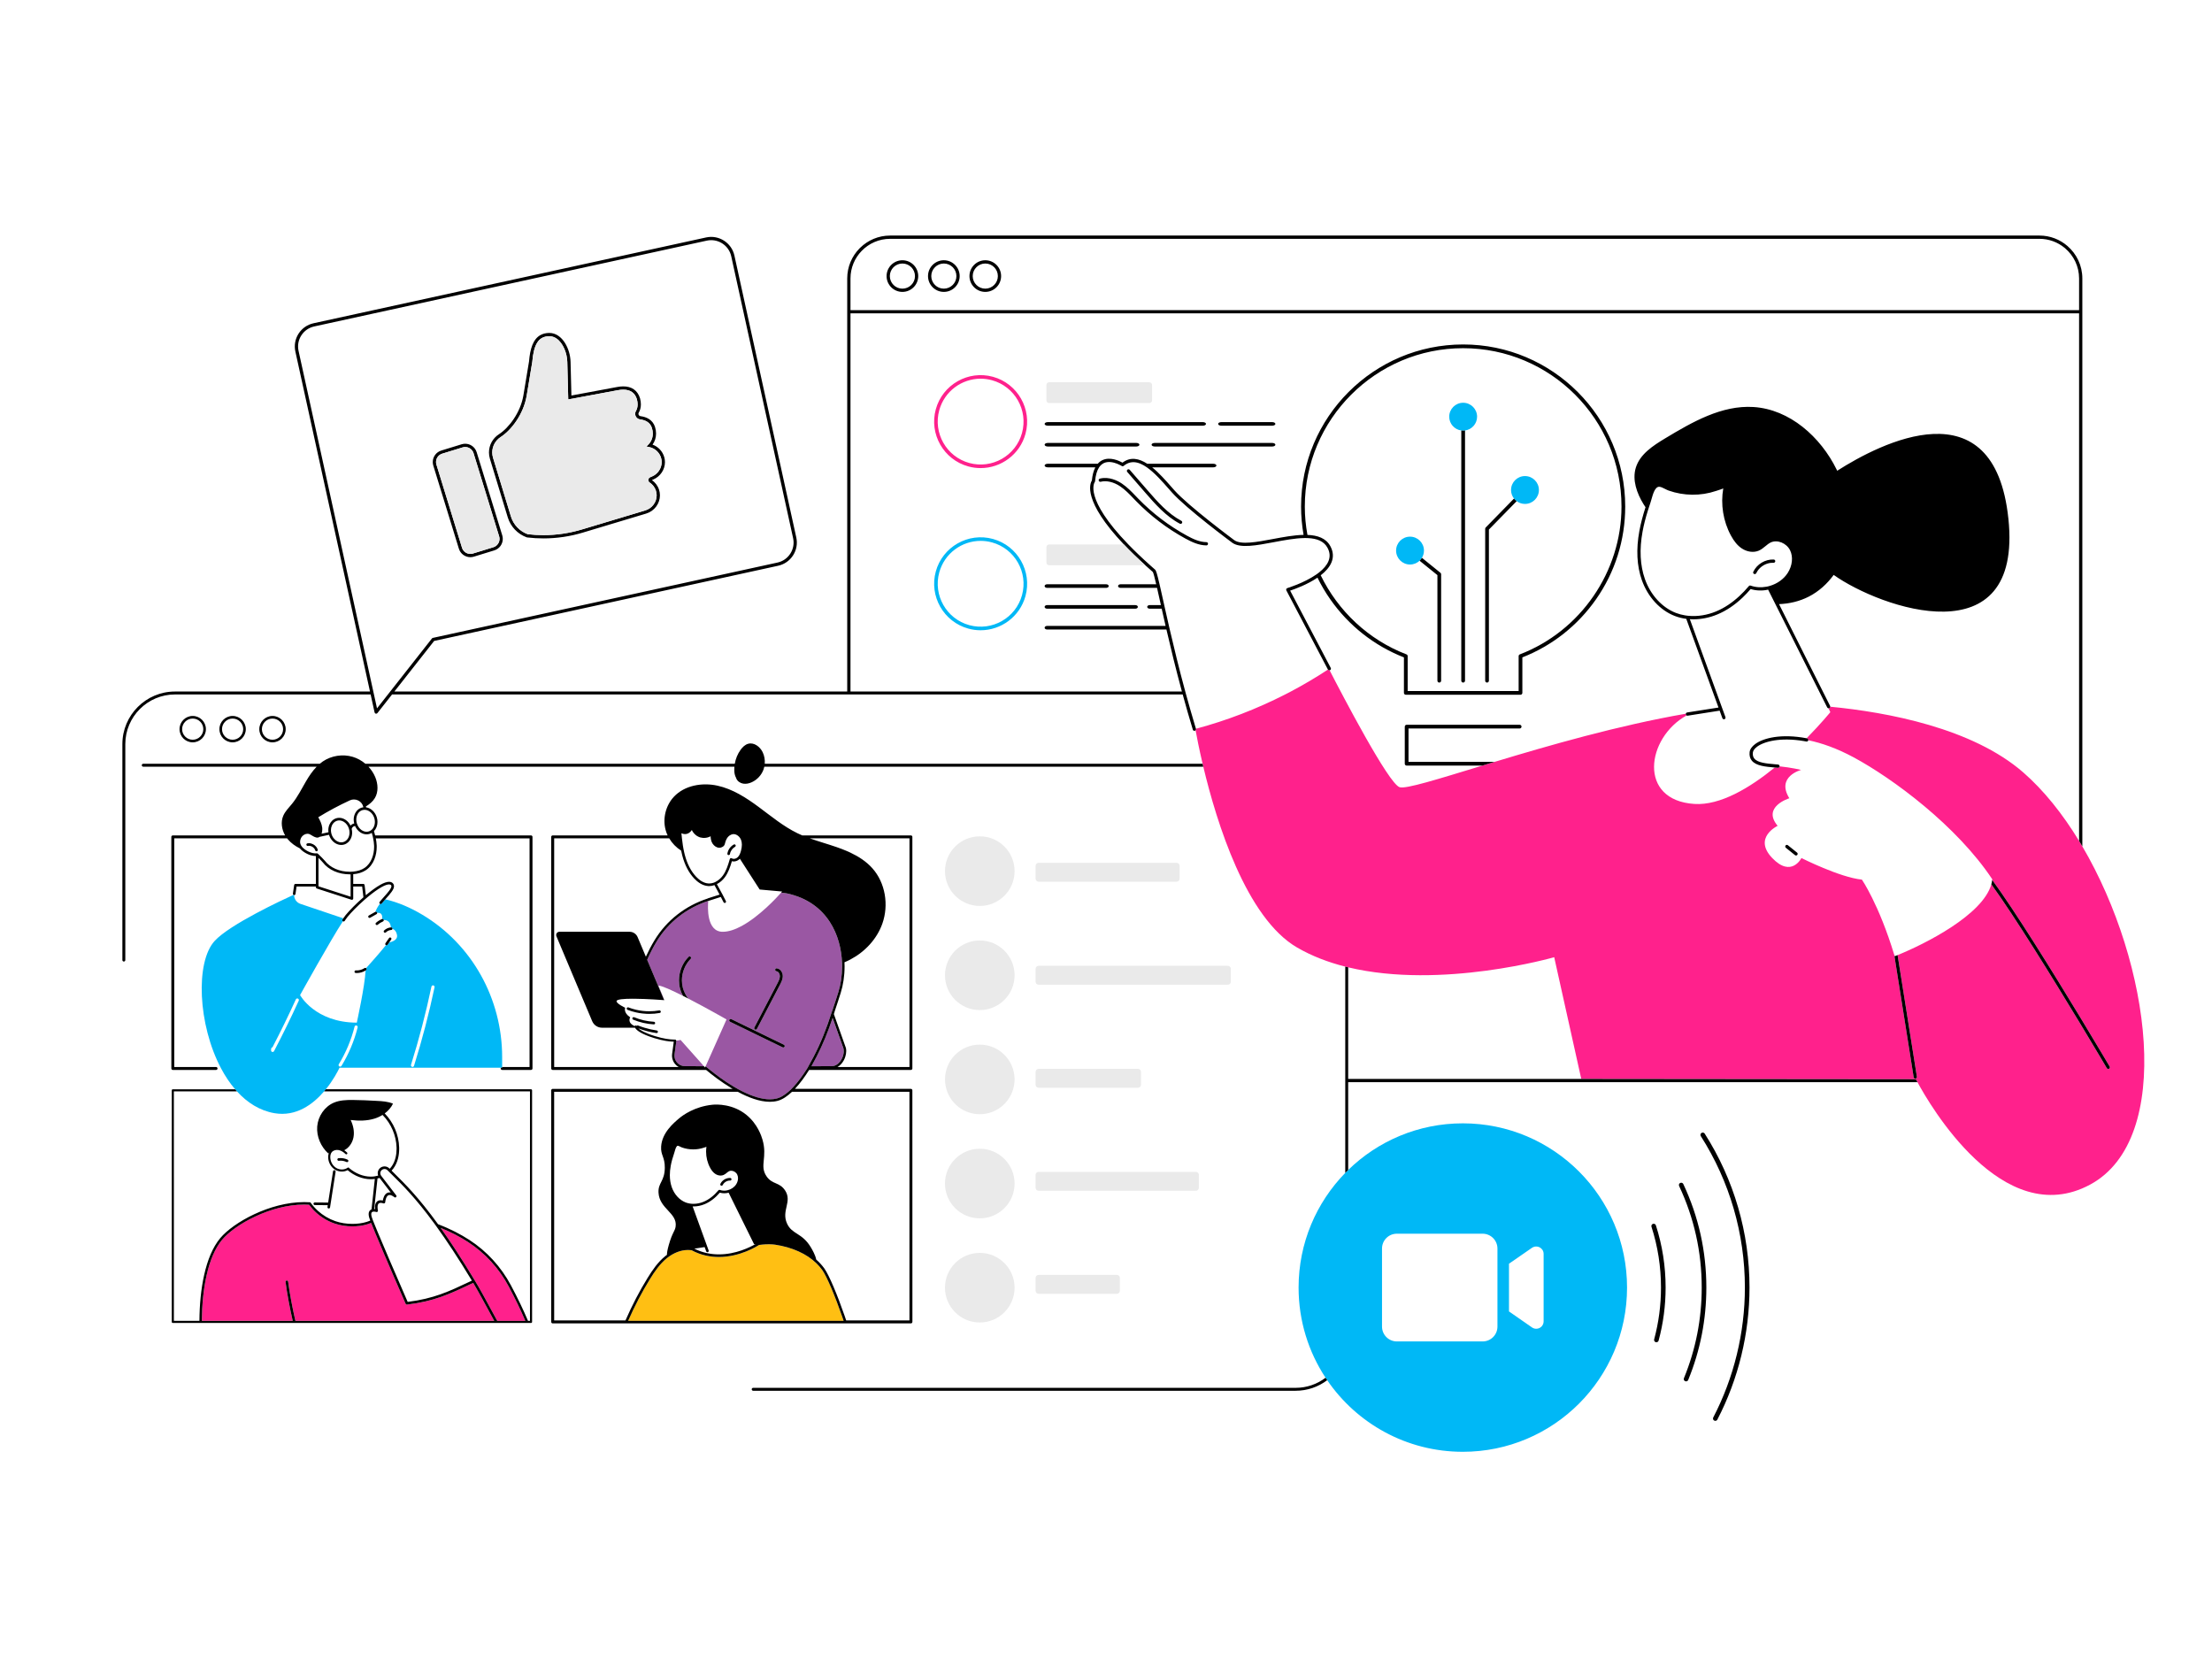
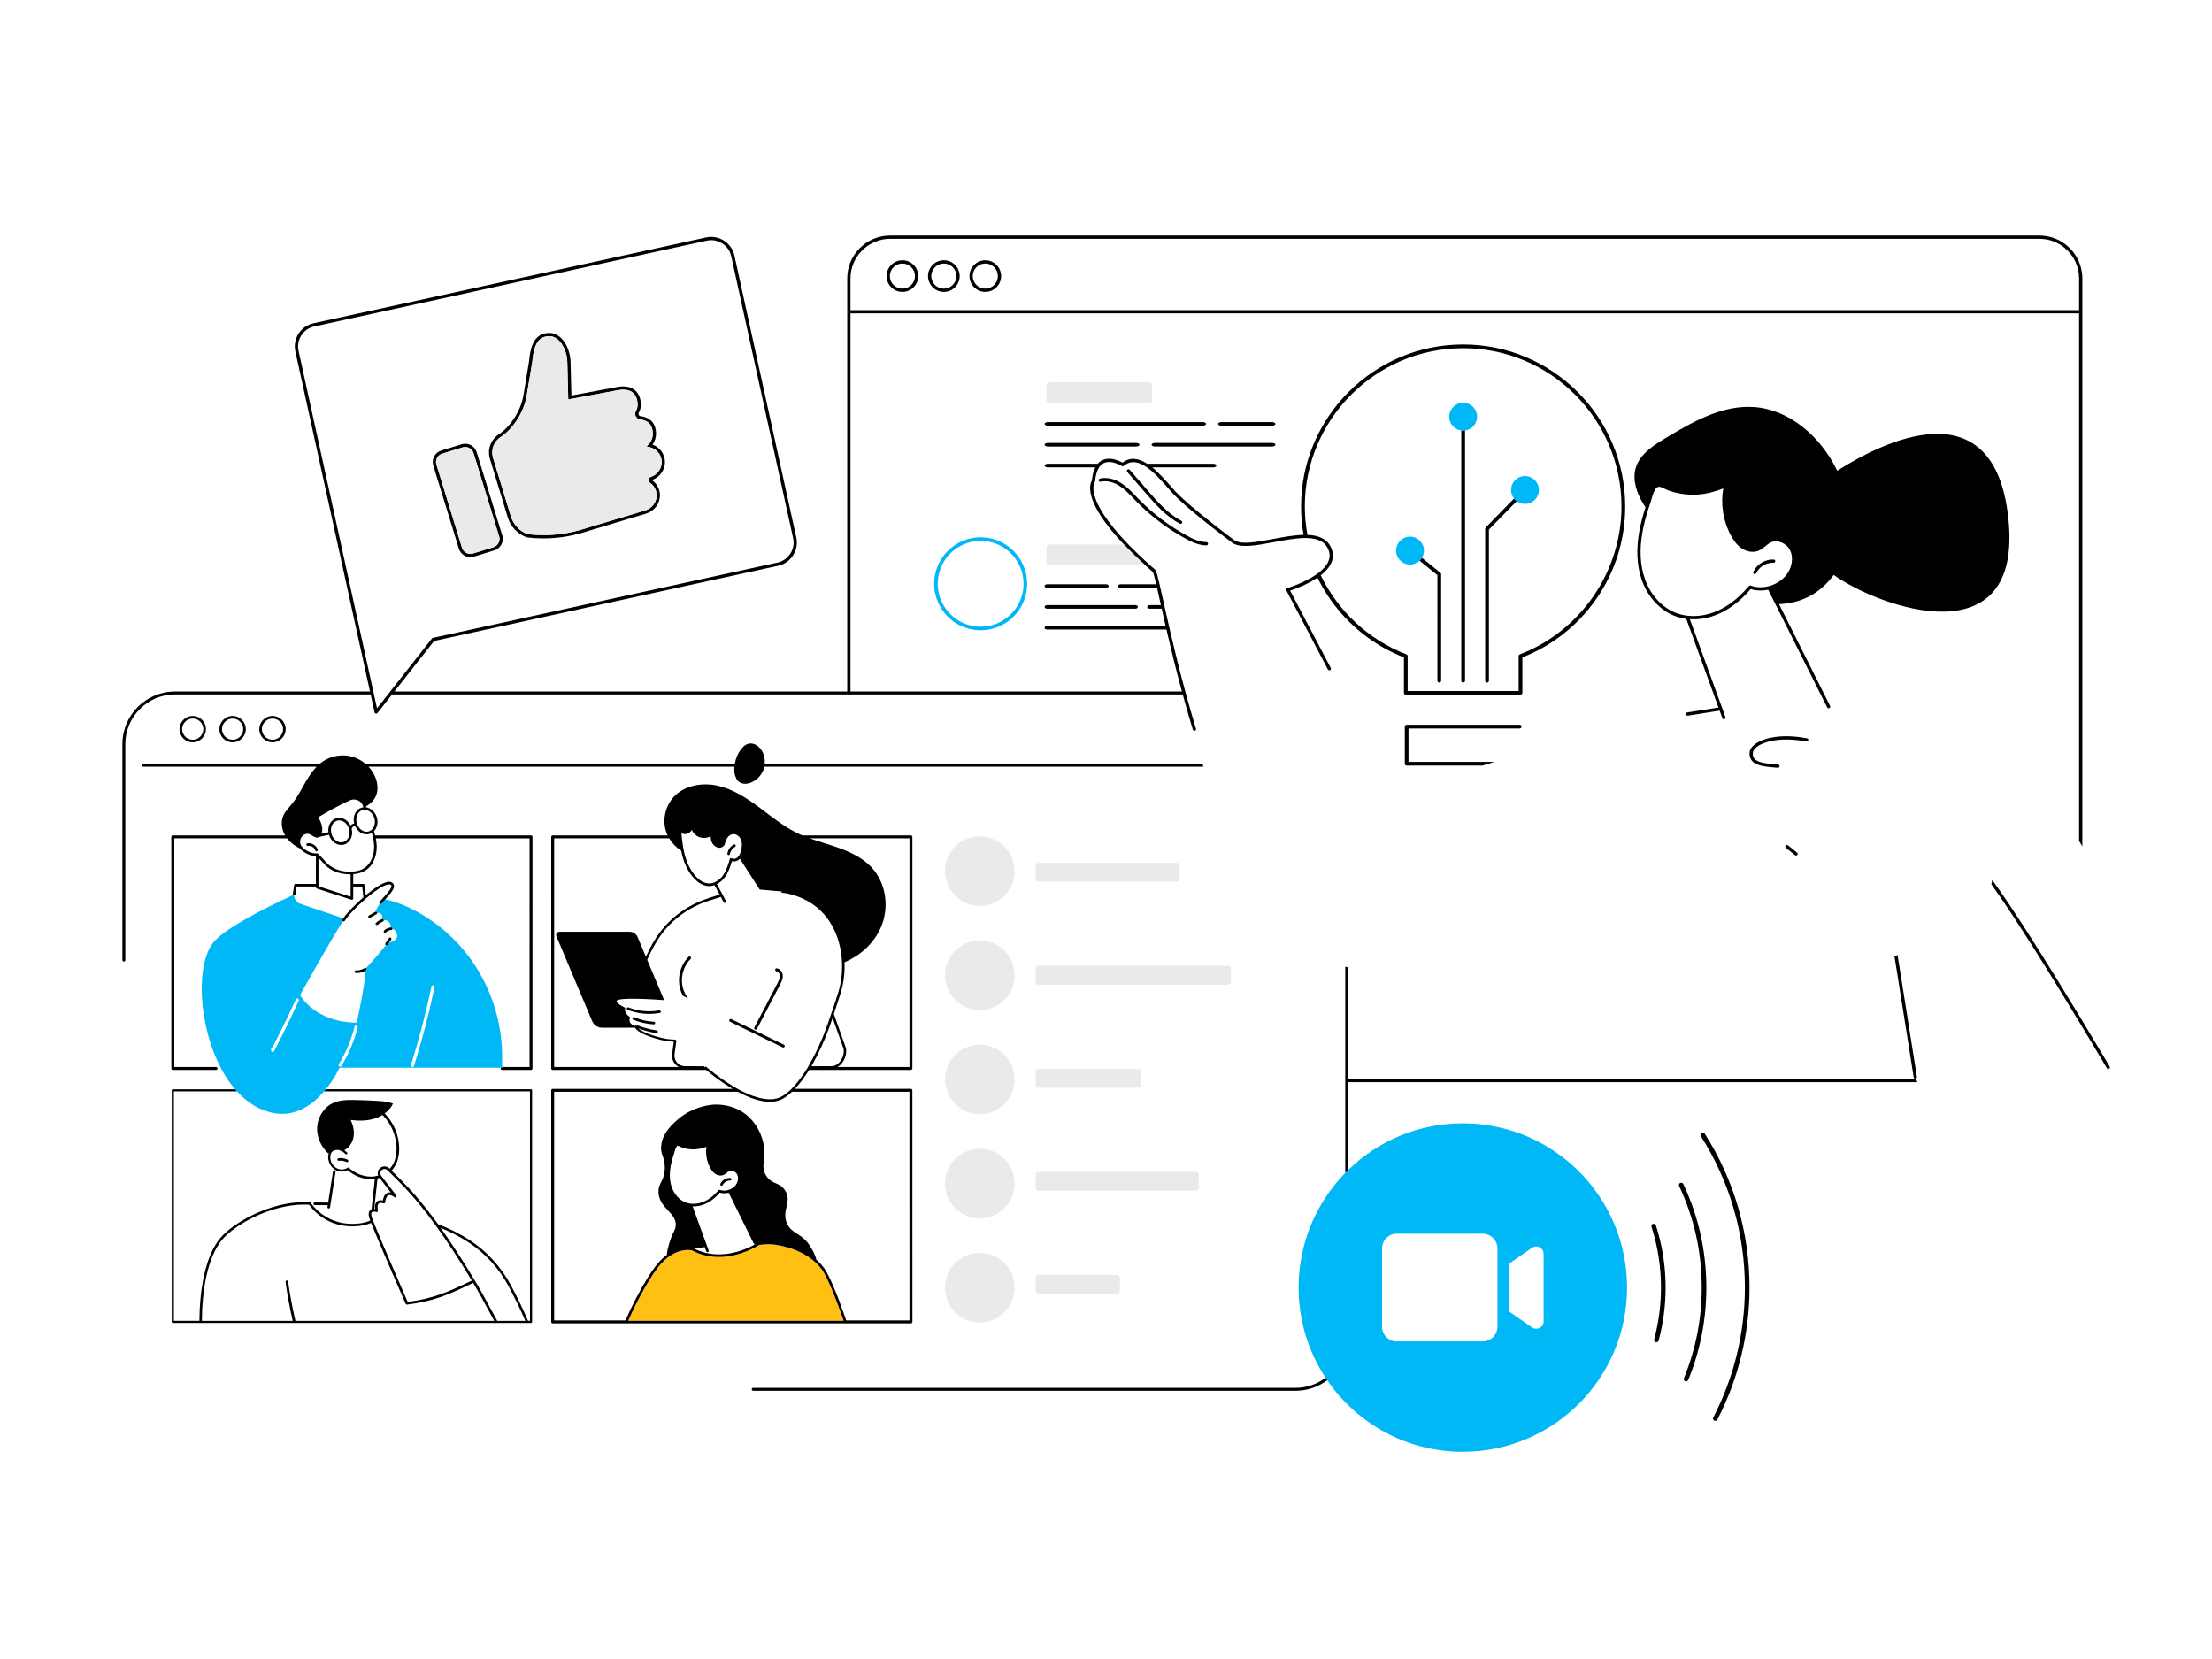
<svg xmlns="http://www.w3.org/2000/svg" viewBox="0 0 1802.667 1352" height="1352" width="1802.667" xml:space="preserve" id="svg2" version="1.1">
  <defs id="defs6">
    <clipPath id="clipPath18" clipPathUnits="userSpaceOnUse">
      <path id="path16" d="M 0,1014 H 1352 V 0 H 0 Z" />
    </clipPath>
  </defs>
  <g transform="matrix(1.333,0,0,-1.333,0,1352)" id="g10">
    <g id="g12">
      <g clip-path="url(#clipPath18)" id="g14">
        <g transform="translate(515.676,206.974)" id="g20">
          <path id="path22" style="fill:#ffbf13;fill-opacity:1;fill-rule:nonzero;stroke:none" d="m 0,0 c -0.273,0.807 -0.549,1.615 -0.829,2.421 -4.299,12.4 -9.335,24.486 -12.225,28.492 -1.017,1.413 -2.18,2.742 -3.464,3.992 -5.99,5.828 -14.763,9.827 -25.288,11.412 -0.994,0.15 -2.053,0.208 -3.098,0.23 -0.238,0.005 -0.478,0.021 -0.713,0.021 -2.815,0 -5.366,-0.327 -6.02,-0.419 -1.377,-0.899 -11.706,-7.356 -24.56,-7.358 -5.275,0 -10.975,1.092 -16.643,4.107 -0.328,0.05 -0.659,0.085 -0.992,0.113 -0.424,0.035 -0.851,0.057 -1.282,0.057 -4.206,0.001 -8.686,-1.685 -12.625,-4.805 -0.047,-0.037 -0.096,-0.069 -0.144,-0.107 -4.363,-3.506 -7.625,-8.292 -10.501,-12.951 -4.804,-7.779 -9.171,-16.128 -13.178,-25.205 -0.037,-0.083 -0.073,-0.167 -0.109,-0.25 H 0.084 C 0.055,-0.167 0.028,-0.083 0,0" />
        </g>
        <g transform="translate(479.673,374.351)" id="g24">
-           <path id="path26" style="fill:#9a57a3;fill-opacity:1;fill-rule:nonzero;stroke:none" d="m 0,0 c -0.155,-0.317 -0.474,-0.503 -0.805,-0.503 -0.132,0 -0.266,0.029 -0.391,0.09 l -32.176,15.66 c -0.318,0.155 -0.503,0.474 -0.503,0.806 0,0.131 0.029,0.265 0.091,0.391 0.155,0.317 0.474,0.503 0.805,0.503 0.131,0 0.265,-0.029 0.391,-0.09 L -0.413,1.197 C -0.095,1.042 0.091,0.723 0.09,0.391 0.091,0.26 0.061,0.126 0,0 m -18.503,11.68 14.069,26.954 c 0.736,1.404 1.54,2.968 1.537,4.513 v 0.005 c 0,0.652 -0.209,1.37 -0.579,1.93 -0.371,0.562 -0.888,0.957 -1.508,1.034 -0.453,0.056 -0.785,0.441 -0.785,0.887 l 0.007,0.111 c 0.056,0.449 0.433,0.785 0.88,0.786 l 0.118,-0.008 v 0 c 0,0 0.001,0 0.001,0 l 0.003,-0.001 v 0 c 1.153,-0.144 2.074,-0.816 2.694,-1.699 0.622,-0.886 0.957,-1.986 0.959,-3.038 V 43.151 43.15 43.148 C -1.11,41.117 -2.086,39.267 -2.847,37.805 L -16.916,10.851 c -0.16,-0.305 -0.472,-0.481 -0.794,-0.48 -0.139,0 -0.282,0.032 -0.414,0.101 -0.306,0.16 -0.481,0.472 -0.481,0.794 0,0.14 0.033,0.282 0.102,0.414 m 47.473,9.919 c 0.029,0.091 0.075,0.172 0.13,0.244 1.441,4.223 2.694,8.138 3.745,11.478 1.459,4.639 2.302,10.073 2.301,15.75 0,0.648 -0.014,1.3 -0.036,1.953 -0.293,8.62 -2.547,17.642 -7.474,25.234 C 22.333,84.421 13.974,90.96 1.508,93.68 0.387,93.886 -0.847,94.031 -2.136,94.14 -4.75,91.191 -15.359,79.655 -26.293,73.756 c -3.925,-2.118 -7.89,-3.515 -11.541,-3.515 -9.957,0 -9.19,15.113 -8.846,18.866 -13.048,-4.246 -24.356,-12.923 -31.571,-24.834 -2.232,-3.681 -4.14,-7.46 -5.775,-11.17 l 10.384,-24.656 c 0.112,-0.009 0.189,-0.015 0.189,-0.015 l -3.701,8.918 c 2.067,-0.053 8.132,-2.8 15.013,-6.272 -0.766,1.395 -1.377,2.877 -1.787,4.425 -0.433,1.64 -0.643,3.326 -0.643,5.01 0.001,5.312 2.084,10.611 5.855,14.403 0.175,0.175 0.406,0.265 0.636,0.264 0.227,10e-4 0.457,-0.087 0.63,-0.261 0.175,-0.174 0.264,-0.405 0.264,-0.634 0,-0.228 -0.087,-0.457 -0.261,-0.631 -3.431,-3.449 -5.336,-8.289 -5.335,-13.132 0,-1.535 0.191,-3.071 0.585,-4.562 0.626,-2.375 1.759,-4.591 3.262,-6.52 11.293,-5.839 23.439,-12.773 23.439,-12.773 l -10.198,-22.859 -2.594,-5.814 0.169,-0.145 c 0.101,-0.086 0.215,-0.183 0.324,-0.275 0.098,-0.083 0.191,-0.163 0.294,-0.25 0.095,-0.08 0.2,-0.167 0.299,-0.25 0.153,-0.129 0.308,-0.258 0.473,-0.395 0.155,-0.128 0.315,-0.26 0.479,-0.395 0.1,-0.082 0.202,-0.165 0.305,-0.25 0.101,-0.082 0.205,-0.166 0.308,-0.25 3.364,-2.73 8.366,-6.519 14.003,-9.916 0.938,-0.567 1.895,-1.121 2.864,-1.659 0.152,-0.084 0.307,-0.166 0.46,-0.25 0.153,-0.083 0.306,-0.167 0.46,-0.25 0.247,-0.133 0.495,-0.264 0.743,-0.395 0.254,-0.133 0.508,-0.265 0.764,-0.395 0.164,-0.083 0.328,-0.167 0.492,-0.25 0.17,-0.085 0.341,-0.166 0.511,-0.25 5.52,-2.707 11.251,-4.625 16.329,-4.617 1.534,0 3.008,0.172 4.402,0.542 2.201,0.577 4.556,2.043 6.902,4.075 0.097,0.085 0.194,0.164 0.291,0.25 0.095,0.084 0.19,0.164 0.285,0.25 0.139,0.127 0.278,0.265 0.417,0.395 0.14,0.131 0.279,0.261 0.418,0.395 0.088,0.085 0.176,0.164 0.264,0.25 0.084,0.082 0.167,0.167 0.25,0.25 0.361,0.361 0.721,0.729 1.079,1.113 2.829,3.027 5.544,6.713 7.933,10.462 0.054,0.084 0.109,0.166 0.162,0.25 0.053,0.083 0.103,0.167 0.155,0.25 0.083,0.132 0.163,0.263 0.245,0.395 0.081,0.132 0.163,0.263 0.244,0.395 0.051,0.083 0.104,0.167 0.155,0.25 0.041,0.068 0.084,0.135 0.125,0.203 0.006,0.016 0.007,0.032 0.013,0.047 0.013,0.033 0.009,0.069 0.027,0.101 1.184,2.066 2.296,4.1 3.352,6.133 4.407,8.483 7.826,16.968 11.262,27.791 M 36.012,-1.213 29.333,17.584 C 26.344,8.616 23.277,1.182 19.495,-6.192 18.51,-8.111 17.476,-10.029 16.384,-11.967 l 12.343,0.029 h 0.02 c 1.003,0.001 1.953,0.285 2.835,0.795 0.881,0.508 1.689,1.245 2.371,2.13 0.645,0.835 1.167,1.804 1.544,2.821 0.422,1.136 0.66,2.332 0.658,3.477 0,0.515 -0.048,1.018 -0.143,1.502 m -99.624,5.358 c 0,0 -0.808,-0.309 -2.553,-0.419 l -1.122,-8.352 c -0.039,-0.294 -0.059,-0.585 -0.059,-0.872 0,-0.234 0.015,-0.465 0.04,-0.694 0.346,-3.177 3.037,-5.739 6.397,-5.746 l 11.633,-0.031 -5.139,5.777 z" />
-         </g>
+           </g>
        <g transform="translate(1273.068,496.808)" id="g28">
-           <path id="path30" style="fill:#ff218c;fill-opacity:1;fill-rule:nonzero;stroke:none" d="m 0,0 c -0.329,0.56 -0.662,1.115 -0.995,1.67 -0.332,0.556 -0.658,1.12 -0.994,1.671 -10.061,16.518 -21.613,30.98 -34.166,41.905 -31.099,27.067 -83.042,36.803 -117.965,40.139 -0.009,-0.355 -0.195,-0.696 -0.535,-0.866 -0.186,-0.093 -0.384,-0.104 -0.576,-0.078 l 1.172,-2.372 c 0,0 -5.645,-6.954 -14.505,-15.968 0.081,-0.016 0.157,-0.026 0.238,-0.041 0.539,-0.104 0.893,-0.626 0.789,-1.166 -0.001,-0.003 -0.004,-0.006 -0.004,-0.009 8.139,-1.674 17.447,-4.925 27.658,-10.417 23.94,-12.877 63.16,-41.903 84.823,-74.584 -0.013,-0.135 -0.035,-0.271 -0.051,-0.407 13.775,-18.702 36.851,-55.994 53.122,-82.858 0.335,-0.552 0.666,-1.099 0.994,-1.643 0.335,-0.553 0.667,-1.102 0.995,-1.645 9.674,-16.011 16.502,-27.594 16.692,-27.916 0.279,-0.474 0.121,-1.083 -0.353,-1.361 -0.472,-0.28 -1.082,-0.123 -1.361,0.351 -0.178,0.303 -6.223,10.556 -14.978,25.077 -0.328,0.543 -0.659,1.093 -0.995,1.648 -0.328,0.544 -0.659,1.092 -0.994,1.647 -15.907,26.319 -39.32,64.297 -53.651,84.053 -5.21,-18.695 -40.427,-36.446 -57.311,-43.29 l 11.807,-74.379 c 0.086,-0.543 -0.284,-1.053 -0.827,-1.138 l -0.157,-0.013 c -0.481,0 -0.903,0.349 -0.981,0.838 l -11.876,74.818 c -9.388,30.93 -19.789,46.016 -19.789,46.016 -13.503,1.338 -36.965,13.199 -36.965,13.199 0,0 -6.139,-12.339 -17.936,0.085 -11.796,12.422 3.384,19.607 3.384,19.607 -9.796,11.639 7.151,16.852 7.151,16.852 -8.237,13.3 7.221,17.328 7.221,17.328 0,0 -5.815,1.425 -13.175,2.19 -0.052,-0.511 -0.482,-0.894 -0.987,-0.894 l -0.094,0.003 c -0.62,0.058 -1.25,0.113 -1.884,0.167 -15.261,-12.43 -33.347,-23.29 -49.149,-22.271 -34.676,2.235 -29.429,40.381 -4.753,54.107 -0.234,0.148 -0.414,0.38 -0.46,0.675 -0.021,0.134 -0.014,0.266 0.016,0.39 -41.38,-7.171 -84.013,-19.5 -116.926,-29.456 -0.164,-0.05 -0.331,-0.1 -0.496,-0.15 -0.164,-0.05 -0.332,-0.1 -0.496,-0.15 -1.877,-0.568 -3.715,-1.127 -5.526,-1.678 -0.165,-0.05 -0.329,-0.1 -0.493,-0.15 -0.164,-0.05 -0.329,-0.1 -0.493,-0.15 -27.429,-8.353 -46.753,-14.438 -50.577,-13.196 -6.734,2.188 -34.84,56.026 -42.793,71.481 -0.382,-0.063 -0.766,0.099 -0.985,0.435 -7.36,-4.838 -14.951,-9.322 -22.739,-13.436 -0.155,-0.082 -0.309,-0.168 -0.465,-0.25 -0.157,-0.082 -0.313,-0.168 -0.47,-0.25 -0.512,-0.268 -1.031,-0.525 -1.546,-0.79 -0.163,-0.084 -0.326,-0.166 -0.489,-0.25 -0.163,-0.083 -0.326,-0.167 -0.489,-0.25 -17.373,-8.869 -35.675,-15.918 -54.517,-20.972 0.093,-0.339 -0.01,-0.678 -0.232,-0.922 0.696,-3.846 2.103,-11.149 4.291,-20.48 0.02,-0.084 0.039,-0.165 0.058,-0.25 0.02,-0.084 0.039,-0.165 0.059,-0.25 0.061,-0.259 0.126,-0.527 0.188,-0.79 0.02,-0.083 0.04,-0.166 0.06,-0.25 0.02,-0.083 0.039,-0.166 0.059,-0.25 8.13,-34.049 26.189,-92.48 57.386,-110.569 9.052,-5.248 19.021,-9.022 29.411,-11.658 0.083,-0.021 0.166,-0.044 0.25,-0.065 0.083,-0.021 0.166,-0.045 0.25,-0.066 0.262,-0.065 0.527,-0.126 0.79,-0.19 0.083,-0.02 0.167,-0.039 0.25,-0.059 0.083,-0.02 0.167,-0.039 0.25,-0.059 57.081,-13.709 125.949,6.191 125.949,6.191 l 16.54,-74.408 0.002,-0.01 204.611,-0.197 c 0,0 0.144,-0.283 0.408,-0.788 0.141,-0.268 0.316,-0.597 0.529,-0.994 6.962,-12.943 52.04,-91.54 105.603,-62.595 C 56.384,-178.88 42.069,-71.626 0,0 m -985.698,-267.77 c -12.293,-5.815 -22.032,-10.42 -38.543,-12.367 l -0.01,-10e-4 v 0 l -0.081,-0.005 v 0 c -0.313,0 -0.601,0.185 -0.729,0.477 v 0 0 c -0.648,1.482 -12.227,27.97 -18.47,42.991 -1.057,2.544 -1.96,4.753 -2.632,6.462 -2.956,-1.219 -6.097,-1.845 -9.285,-2.027 -0.742,-0.042 -1.484,-0.064 -2.227,-0.064 -3.696,0 -7.385,0.54 -10.913,1.762 -4.122,1.427 -7.921,3.692 -11.153,6.615 -1.616,1.461 -3.065,3.093 -4.356,4.838 -0.985,0.059 -1.974,0.097 -2.967,0.097 -10.271,0.002 -20.908,-3.047 -29.94,-7.278 -9.03,-4.224 -16.462,-9.648 -20.298,-14.254 l -0.081,0.068 v 0 l 0.081,-0.068 c -4.353,-5.21 -7.466,-12.838 -9.466,-21.703 -1.922,-8.505 -2.819,-18.142 -2.889,-27.857 h 55.558 c -1.886,8.269 -3.468,16.723 -4.387,23.78 l -0.01,0.103 c 0,0.393 0.291,0.733 0.69,0.787 v 0 0 c 0,0 0,0 0,0 v 0 l 0.109,0.008 c 0.397,0 0.731,-0.297 0.781,-0.694 0.926,-7.108 2.53,-15.653 4.441,-23.984 h 121.572 c -5.45,10.163 -10.752,19.768 -12.862,23.229 l -1.937,-0.915 z m -1.236,25.896 c -4.663,3.02 -10.22,6.014 -16.724,8.632 6.011,-8.439 12.907,-18.917 20.881,-32.181 0,-10e-4 0,-10e-4 0,-10e-4 1.991,-3.135 7.813,-13.66 13.702,-24.66 h 17.179 c -2.769,6.49 -6.129,13.496 -10.17,21.064 -5.872,10.998 -14.408,20.37 -24.868,27.146 m 338.689,494.611 c -3.832,-13.946 -18.298,-22.176 -32.247,-18.343 -13.95,3.832 -22.183,18.295 -18.353,32.242 3.196,11.63 13.785,19.284 25.305,19.284 2.294,0 4.625,-0.304 6.942,-0.94 13.95,-3.833 22.183,-18.296 18.353,-32.243 m -17.773,34.354 c -15.114,4.15 -30.786,-4.765 -34.937,-19.875 -4.15,-15.111 4.769,-30.782 19.883,-34.933 2.511,-0.69 5.036,-1.019 7.522,-1.019 12.48,0 23.954,8.293 27.415,20.893 v 0 c 4.15,15.111 -4.77,30.782 -19.883,34.934" />
-         </g>
+           </g>
        <g transform="translate(943.715,206.472)" id="g32">
          <path id="path34" style="fill:#00b8f6;fill-opacity:1;fill-rule:nonzero;stroke:none" d="m 0,0 c 0.034,-2.494 -1.96,-4.544 -4.454,-4.578 -0.947,-0.013 -1.874,0.271 -2.65,0.814 l -14.068,9.786 v 29.17 l 14.068,9.739 c 2.069,1.4 4.879,0.875 6.304,-1.176 v 0.047 C -0.282,43.049 0,42.155 0,41.214 Z m -28.229,-3.246 c 0,-5.034 -4.046,-9.081 -9.08,-9.081 h -52.412 c -5.015,0 -9.08,4.066 -9.08,9.081 v 47.707 c 0,5.034 4.046,9.08 9.08,9.08 h 52.412 c 4.987,0 9.08,-4.046 9.08,-9.08 z m -21.172,124.258 c -27.266,0 -51.988,-10.874 -70.082,-28.515 -0.083,-0.081 -0.167,-0.162 -0.25,-0.244 -0.083,-0.081 -0.167,-0.162 -0.25,-0.244 -0.264,-0.262 -0.528,-0.524 -0.79,-0.789 -0.084,-0.085 -0.166,-0.171 -0.25,-0.256 -0.083,-0.085 -0.166,-0.171 -0.25,-0.256 -17.651,-18.095 -28.532,-42.825 -28.532,-70.101 0,-20.364 6.068,-39.307 16.486,-55.133 0.046,-0.07 0.092,-0.139 0.138,-0.209 0.046,-0.07 0.092,-0.14 0.138,-0.21 0.124,-0.186 0.243,-0.374 0.368,-0.559 0.023,-0.034 0.046,-0.067 0.069,-0.101 0.047,-0.069 0.096,-0.137 0.143,-0.206 0.047,-0.069 0.095,-0.136 0.142,-0.205 18.085,-26.433 48.475,-43.782 82.92,-43.782 55.453,0 100.405,44.953 100.405,100.405 0,55.452 -44.952,100.405 -100.405,100.405 m -628.65,83.186 c -3.392,-16.127 -7.611,-32.283 -12.542,-48.02 -0.13,-0.414 -0.511,-0.678 -0.923,-0.678 -0.096,0 -0.193,0.014 -0.289,0.044 -0.511,0.16 -0.794,0.703 -0.635,1.212 4.913,15.678 9.117,31.774 12.495,47.84 0.11,0.523 0.628,0.86 1.146,0.747 0.523,-0.109 0.858,-0.623 0.748,-1.145 m -47.012,-24.537 c -2.086,-8.308 -5.408,-16.226 -9.873,-23.533 -0.183,-0.298 -0.501,-0.463 -0.827,-0.463 -0.172,0 -0.346,0.046 -0.503,0.142 -0.456,0.279 -0.6,0.874 -0.322,1.33 4.364,7.14 7.61,14.877 9.648,22.996 0.129,0.518 0.654,0.83 1.174,0.702 0.518,-0.13 0.832,-0.655 0.703,-1.174 m -36.013,16.338 c -4.725,-10.368 -9.804,-20.747 -15.098,-30.85 -0.17,-0.325 -0.504,-0.518 -0.857,-0.518 l -0.264,0.037 c -0.441,0.125 -0.734,0.542 -0.701,0.999 l 0.068,0.953 c 0.032,0.453 0.373,0.812 0.801,0.885 5.003,9.611 9.807,19.459 14.29,29.296 0.222,0.486 0.794,0.701 1.282,0.48 0.486,-0.222 0.7,-0.796 0.479,-1.282 m 75.476,52.602 c -7.018,4.186 -14.587,7.52 -22.559,9.376 -0.766,-0.861 -1.536,-1.733 -2.215,-2.577 -0.156,-0.195 -0.387,-0.297 -0.619,-0.296 -0.17,-0.001 -0.341,0.056 -0.486,0.168 -1.498,-2.007 -2.384,-3.9 -2.822,-4.979 0.121,0.066 0.252,0.101 0.382,0.101 0.277,0.001 0.546,-0.145 0.691,-0.402 0.054,-0.095 0.067,-0.198 0.08,-0.3 3.296,0.398 3.241,-2.42 3.023,-3.781 0.083,0.028 0.168,0.05 0.252,0.05 0.313,0 0.611,-0.186 0.737,-0.494 0.019,-0.046 0.018,-0.093 0.027,-0.14 3.592,0.093 4.274,-3.048 4.395,-4.525 0.028,0.002 0.055,0.011 0.082,0.012 l 0.002,0.001 h 0.035 c 0.418,0.001 0.778,-0.32 0.803,-0.748 l 10e-4,-0.047 c 0,-0.037 -0.015,-0.069 -0.02,-0.104 0.919,-0.277 2.296,-1.125 2.798,-3.722 0.598,-3.1 -3.053,-4.229 -4.779,-4.587 l -0.97,-1.401 c -0.154,-0.222 -0.403,-0.342 -0.654,-0.342 -0.123,0 -0.245,0.037 -0.36,0.097 -3.412,-4.39 -10.619,-12.404 -12.136,-14.084 0.064,-0.051 0.135,-0.093 0.183,-0.165 0.09,-0.135 0.134,-0.289 0.134,-0.441 0,-0.256 -0.124,-0.508 -0.353,-0.661 -0.087,-0.059 -0.184,-0.099 -0.273,-0.155 -0.362,-9.212 -5.367,-31.896 -5.367,-31.896 -25.615,0.103 -34.676,16.865 -34.676,16.865 0,0 18.562,33.434 26.172,45.117 -10e-4,0.001 -0.002,0.001 -0.003,0.002 -0.23,0.153 -0.356,0.406 -0.356,0.663 0,0.151 0.044,0.304 0.133,0.439 0.166,0.25 0.322,0.481 0.475,0.705 l -26.225,8.841 c -2.329,0.785 -3.837,2.971 -3.828,5.37 l -0.07,0.005 c 0,0 0,0 0,0 h -10e-4 10e-4 c -0.116,0.017 -0.217,0.063 -0.31,0.122 -6.777,-3.085 -38.939,-18.041 -48.211,-28.164 -11.861,-12.951 -10.272,-51.193 3.945,-77.966 2.47,-4.652 5.326,-8.953 8.555,-12.72 0.114,-0.132 0.229,-0.263 0.343,-0.395 0.073,-0.083 0.145,-0.167 0.217,-0.25 0.073,-0.082 0.144,-0.167 0.218,-0.25 0.118,-0.132 0.239,-0.263 0.359,-0.395 6.284,-6.896 13.918,-11.781 22.877,-13.33 13.326,-2.305 23.612,5.439 30.389,13.33 0.113,0.132 0.23,0.264 0.342,0.395 0.07,0.084 0.135,0.167 0.205,0.25 0.07,0.084 0.136,0.167 0.205,0.25 0.109,0.132 0.218,0.264 0.324,0.395 4.622,5.696 7.395,11.175 8.134,12.72 0.133,0.279 0.207,0.442 0.207,0.442 h 98.682 0.296 0.465 v 0.203 0.25 6.067 c 0,35.562 -18.334,68.865 -48.876,87.081 m 366.707,195.327 c -3.832,-13.946 -18.291,-22.179 -32.247,-18.344 -13.949,3.832 -22.182,18.296 -18.352,32.242 3.196,11.631 13.785,19.284 25.303,19.284 2.294,0 4.628,-0.304 6.944,-0.94 13.949,-3.832 22.182,-18.295 18.352,-32.242 m -17.773,34.353 c -15.113,4.149 -30.786,-4.764 -34.936,-19.875 -4.151,-15.11 4.768,-30.781 19.883,-34.933 2.511,-0.689 5.035,-1.019 7.522,-1.019 12.478,0 23.953,8.294 27.414,20.893 v 0.001 c 4.151,15.111 -4.768,30.782 -19.883,34.933 m 318.644,24.576 c 0.032,-0.039 0.064,-0.078 0.096,-0.116 0.36,-0.43 0.763,-0.821 1.201,-1.172 0.039,-0.032 0.081,-0.06 0.121,-0.091 0.04,-0.031 0.081,-0.06 0.121,-0.09 1.42,-1.059 3.174,-1.693 5.081,-1.693 4.704,0 8.518,3.814 8.518,8.519 0,4.704 -3.814,8.518 -8.518,8.518 -4.705,0 -8.519,-3.814 -8.519,-8.518 0,-1.976 0.679,-3.79 1.808,-5.235 0.031,-0.04 0.059,-0.083 0.091,-0.122 m -63.655,-40.21 c 2.264,0 4.316,0.89 5.842,2.331 0.037,0.035 0.076,0.066 0.112,0.102 0.036,0.035 0.073,0.07 0.108,0.105 0.393,0.399 0.746,0.837 1.055,1.306 0.028,0.042 0.051,0.087 0.078,0.13 0.027,0.042 0.053,0.086 0.079,0.129 0.784,1.289 1.244,2.797 1.244,4.416 0,4.705 -3.814,8.518 -8.518,8.518 -4.705,0 -8.519,-3.813 -8.519,-8.518 0,-4.705 3.814,-8.519 8.519,-8.519 m 31.339,81.949 c 0.05,-0.007 0.099,-0.017 0.15,-0.023 0.05,-0.006 0.099,-0.015 0.15,-0.02 0.276,-0.027 0.556,-0.042 0.839,-0.042 0.283,0 0.563,0.015 0.839,0.042 0.05,0.005 0.1,0.014 0.15,0.02 0.05,0.005 0.1,0.016 0.15,0.023 4.165,0.557 7.379,4.116 7.379,8.433 0,4.705 -3.813,8.519 -8.518,8.519 -4.705,0 -8.519,-3.814 -8.519,-8.519 0,-4.317 3.215,-7.875 7.38,-8.433" />
        </g>
        <g transform="translate(1041.014,321.836)" id="g36">
          <path id="path38" style="fill:#000000;fill-opacity:1;fill-rule:nonzero;stroke:none" d="m 0,0 c -0.259,0 -0.525,-0.072 -0.759,-0.221 -0.421,-0.269 -0.654,-0.727 -0.653,-1.192 0,-0.259 0.073,-0.524 0.222,-0.758 17.622,-27.637 26.936,-59.652 26.936,-92.585 0,-27.616 -6.686,-55.079 -19.332,-79.412 -0.108,-0.207 -0.16,-0.432 -0.159,-0.651 -0.001,-0.509 0.277,-1.002 0.761,-1.253 0.207,-0.108 0.431,-0.159 0.65,-0.159 0.509,-0.001 1.002,0.278 1.253,0.761 12.857,24.737 19.65,52.645 19.651,80.714 0,33.47 -9.468,66.012 -27.379,94.104 C 0.922,-0.231 0.464,0.001 0,0 m -402.375,321.386 c 0,-0.605 0.669,-1.095 1.497,-1.095 h 54.013 c 0.828,0 1.498,0.49 1.498,1.095 0,0.604 -0.67,1.094 -1.498,1.094 h -54.013 c -0.828,0 -1.497,-0.49 -1.497,-1.094 M 130.32,32.599 l -204.61,0.196 -0.003,0.011 h -142.489 v 68.216 c -0.083,0.02 -0.167,0.039 -0.25,0.059 -0.083,0.021 -0.167,0.039 -0.25,0.06 -0.263,0.064 -0.527,0.124 -0.79,0.19 -0.084,0.021 -0.166,0.044 -0.25,0.065 -0.084,0.021 -0.166,0.044 -0.25,0.065 V 32.806 31.811 30.816 -24.656 c 0.083,0.085 0.166,0.171 0.25,0.256 0.084,0.085 0.166,0.171 0.25,0.256 0.262,0.265 0.525,0.528 0.79,0.789 0.083,0.082 0.167,0.163 0.25,0.244 0.083,0.082 0.167,0.163 0.25,0.244 v 53.683 h 348.04 c -0.214,0.397 -0.388,0.726 -0.529,0.995 -0.265,0.504 -0.409,0.788 -0.409,0.788 M -364.684,335.21 h -36.194 c -0.828,0 -1.497,-0.49 -1.497,-1.095 0,-0.604 0.669,-1.094 1.497,-1.094 h 36.194 c 0.828,0 1.498,0.49 1.498,1.094 0,0.605 -0.67,1.095 -1.498,1.095 M 63.351,239.078 c 0.539,-0.101 1.053,0.246 1.161,0.779 0.001,0.004 0.003,0.006 0.004,0.009 0.104,0.54 -0.249,1.062 -0.789,1.166 -0.081,0.015 -0.157,0.026 -0.237,0.041 -15.628,2.954 -26.487,0.126 -31.443,-3.533 -2.037,-1.504 -3.214,-3.222 -3.405,-4.97 -0.226,-2.078 0.228,-3.823 1.35,-5.189 2.641,-3.212 8.399,-3.707 13.967,-4.186 0.012,-0.001 0.024,-0.002 0.035,-0.003 0.634,-0.055 1.264,-0.109 1.884,-0.167 l 0.094,-0.004 c 0.505,0 0.935,0.383 0.987,0.895 0,0.002 0.002,0.004 0.002,0.007 0.049,0.514 -0.309,0.958 -0.805,1.055 -0.032,0.007 -0.059,0.025 -0.092,0.028 -0.637,0.059 -1.284,0.115 -1.934,0.171 -5.158,0.443 -10.492,0.902 -12.601,3.467 -0.78,0.95 -1.078,2.164 -0.909,3.71 0.127,1.165 1.053,2.438 2.608,3.585 4.274,3.156 14.255,5.846 28.552,3.411 0.522,-0.09 1.037,-0.169 1.571,-0.272 M 50.635,175.52 c -0.345,-0.429 -0.277,-1.055 0.152,-1.399 l 5.612,-4.51 c 0.184,-0.147 0.404,-0.219 0.622,-0.219 0.291,0 0.579,0.127 0.776,0.372 0.344,0.428 0.276,1.054 -0.153,1.397 l -5.611,4.51 c -0.427,0.343 -1.054,0.276 -1.398,-0.151 m 79.29,-142.538 0.157,0.013 c 0.543,0.085 0.913,0.595 0.827,1.138 l -11.807,74.379 c -0.617,-0.25 -1.213,-0.487 -1.779,-0.708 -0.085,0.283 -0.17,0.554 -0.255,0.834 l 11.876,-74.817 c 0.078,-0.49 0.501,-0.839 0.981,-0.839 m -143.1,-63.639 c -0.202,0 -0.407,-0.043 -0.6,-0.133 -0.511,-0.242 -0.812,-0.75 -0.812,-1.279 0,-0.202 0.044,-0.408 0.135,-0.601 9.167,-19.491 13.813,-40.376 13.814,-62.086 0,-19.178 -3.659,-37.815 -10.874,-55.403 -0.071,-0.174 -0.106,-0.357 -0.105,-0.535 -10e-4,-0.556 0.33,-1.082 0.875,-1.306 0.176,-0.073 0.36,-0.107 0.536,-0.107 0.555,0 1.082,0.33 1.307,0.876 7.355,17.928 11.085,36.931 11.084,56.475 10e-4,22.122 -4.738,43.421 -14.082,63.288 -0.241,0.511 -0.749,0.812 -1.278,0.811 M -880.9,246.641 c 0,1.786 0.726,3.405 1.9,4.578 1.173,1.174 2.792,1.9 4.578,1.9 1.786,0 3.405,-0.726 4.578,-1.9 1.174,-1.173 1.9,-2.792 1.9,-4.578 0,-1.786 -0.726,-3.405 -1.9,-4.578 -1.173,-1.174 -2.792,-1.9 -4.578,-1.9 -1.786,0 -3.405,0.726 -4.578,1.9 -1.174,1.173 -1.9,2.792 -1.9,4.578 m 14.546,0 c -10e-4,4.449 -3.619,8.068 -8.068,8.068 -4.449,0 -8.068,-3.619 -8.068,-8.068 0,-4.449 3.619,-8.068 8.068,-8.068 4.449,0 8.067,3.619 8.068,8.068 m 497.771,153.174 c -0.533,-0.132 -0.858,-0.672 -0.726,-1.205 0.132,-0.533 0.676,-0.852 1.205,-0.726 3.602,0.897 7.948,-0.125 11.925,-2.794 3.008,-2.019 5.603,-4.73 8.112,-7.353 0.523,-0.546 1.045,-1.092 1.571,-1.631 8.846,-9.083 18.968,-16.779 30.086,-22.874 3.986,-2.186 8.312,-4.213 12.933,-4.252 h 0.009 c 0.545,0 0.99,0.44 0.994,0.986 0.005,0.55 -0.437,0.999 -0.986,1.004 -4.182,0.035 -8.236,1.946 -11.994,4.006 -10.944,6 -20.908,13.576 -29.617,22.517 -0.522,0.536 -1.04,1.077 -1.558,1.619 -2.583,2.7 -5.254,5.49 -8.441,7.629 -2.611,1.752 -7.838,4.482 -13.513,3.074 M -30.007,-55.741 c -0.143,0 -0.287,-0.022 -0.429,-0.066 l -0.004,-10e-4 c -0.597,-0.195 -0.978,-0.747 -0.978,-1.344 0,-0.144 0.022,-0.291 0.068,-0.433 3.854,-11.969 5.808,-24.473 5.808,-37.171 0,-10.739 -1.405,-21.389 -4.176,-31.655 -0.033,-0.122 -0.049,-0.246 -0.049,-0.368 0,-0.624 0.414,-1.192 1.043,-1.363 l 0.033,-0.009 0.272,-0.035 0.032,-0.004 h 0.032 c 0.624,-0.001 1.192,0.414 1.363,1.043 2.836,10.507 4.274,21.405 4.274,32.391 0,12.99 -2,25.788 -5.944,38.037 -0.193,0.599 -0.749,0.979 -1.345,0.978 m -899.668,302.382 c 0,1.786 0.726,3.405 1.9,4.578 1.173,1.174 2.792,1.9 4.578,1.9 1.786,0 3.405,-0.726 4.578,-1.9 1.174,-1.173 1.9,-2.792 1.9,-4.578 0,-1.786 -0.726,-3.405 -1.9,-4.578 -1.173,-1.174 -2.792,-1.9 -4.578,-1.9 -1.786,0 -3.405,0.726 -4.578,1.9 -1.174,1.173 -1.9,2.792 -1.9,4.578 m 14.546,0 c 0,4.449 -3.619,8.068 -8.068,8.068 -4.449,0 -8.067,-3.619 -8.068,-8.068 10e-4,-4.449 3.619,-8.068 8.068,-8.068 4.449,0 8.068,3.619 8.068,8.068 m 9.842,0 c 0,1.786 0.726,3.405 1.899,4.578 1.174,1.174 2.792,1.9 4.578,1.9 1.786,0 3.405,-0.726 4.578,-1.9 1.174,-1.173 1.9,-2.792 1.9,-4.578 0,-1.786 -0.726,-3.405 -1.9,-4.578 -1.173,-1.174 -2.792,-1.9 -4.578,-1.9 -1.786,0 -3.404,0.726 -4.578,1.9 -1.173,1.173 -1.899,2.792 -1.899,4.578 m 14.545,0 c 0,4.449 -3.619,8.068 -8.068,8.068 -4.448,0 -8.067,-3.619 -8.067,-8.068 0,-4.449 3.619,-8.068 8.067,-8.068 4.449,0 8.068,3.619 8.068,8.068 m 571.043,125.6 c 0.148,-0.079 0.307,-0.116 0.463,-0.116 0.357,0 0.702,0.193 0.88,0.53 0.257,0.485 0.072,1.087 -0.414,1.344 -8.243,4.359 -14.771,11.864 -20.53,18.486 l -11.042,12.695 c -0.36,0.415 -0.988,0.457 -1.403,0.098 -0.414,-0.36 -0.458,-0.989 -0.098,-1.403 l 11.042,-12.696 c 5.873,-6.752 12.53,-14.406 21.102,-18.938 M -10.74,-152.001 c -10e-4,0 -10e-4,0.001 -0.002,0.001 0,0 -10e-4,0 -0.002,0 z m -453.243,667.95 c -4.239,0 -7.688,3.447 -7.688,7.684 0,4.237 3.449,7.685 7.688,7.685 4.239,0 7.687,-3.448 7.687,-7.685 0,-4.237 -3.448,-7.684 -7.687,-7.684 m 0,17.358 c -5.336,0 -9.677,-4.34 -9.677,-9.674 0,-5.334 4.341,-9.674 9.677,-9.674 5.336,0 9.677,4.34 9.677,9.674 0,5.334 -4.341,9.674 -9.677,9.674 m -273.039,-648.419 c -5.888,11 -11.711,21.526 -13.702,24.66 0,0 0,0.001 0,0.001 -7.974,13.264 -14.87,23.743 -20.881,32.181 6.504,-2.618 12.061,-5.611 16.724,-8.632 10.46,-6.776 18.996,-16.148 24.868,-27.146 4.041,-7.567 7.402,-14.574 10.171,-21.064 z m -123.395,0 c -1.912,8.332 -3.516,16.877 -4.441,23.985 -0.051,0.396 -0.385,0.693 -0.781,0.693 l -0.11,-0.008 v 0 c 0,0 0,0 0,0 h -10e-4 v 0 c -0.4,-0.053 -0.691,-0.393 -0.691,-0.787 l 0.007,-0.103 c 0.918,-7.056 2.5,-15.511 4.387,-23.78 h -55.558 c 0.069,9.716 0.966,19.353 2.888,27.858 2,8.864 5.113,16.493 9.466,21.702 l -0.081,0.068 v 0 l 0.081,-0.068 c 3.836,4.606 11.268,10.031 20.298,14.254 9.032,4.232 19.669,7.281 29.94,7.279 0.993,0 1.982,-0.039 2.967,-0.097 1.291,-1.745 2.74,-3.378 4.356,-4.839 3.232,-2.923 7.031,-5.187 11.153,-6.615 3.528,-1.222 7.217,-1.762 10.914,-1.762 0.742,0 1.484,0.022 2.226,0.064 3.188,0.182 6.33,0.808 9.285,2.027 0.673,-1.709 1.575,-3.918 2.632,-6.462 6.244,-15.021 17.822,-41.509 18.471,-42.99 v -0.001 c 0,0 0,0 0,0 0.127,-0.291 0.415,-0.476 0.728,-0.476 h 0.003 l 0.081,0.004 0.005,10e-4 h 0.004 c 16.511,1.947 26.25,6.553 38.543,12.367 l 1.937,0.916 c 2.11,-3.461 7.413,-13.067 12.862,-23.23 z m 46.755,66.448 c 0.271,0.256 0.733,0.355 1.213,0.354 0.59,0.001 1.196,-0.143 1.458,-0.233 l 0.254,-0.042 c 0.197,0 0.39,0.072 0.54,0.21 0.166,0.152 0.256,0.366 0.256,0.586 l -0.023,0.191 c -0.1,0.402 -0.228,1.165 -0.228,1.952 -0.003,0.896 0.173,1.815 0.681,2.277 0.286,0.265 0.69,0.405 1.236,0.405 0.475,0 1.051,-0.108 1.723,-0.329 l 0.249,-0.041 c 0.158,0 0.312,0.047 0.445,0.137 0.203,0.137 0.332,0.362 0.348,0.608 0.031,0.485 0.17,1.413 0.481,2.288 0.309,0.879 0.797,1.695 1.474,1.996 0.217,0.098 0.454,0.147 0.716,0.147 0.771,0.002 1.765,-0.441 2.943,-1.352 0.143,-0.111 0.315,-0.165 0.485,-0.165 0.204,-0.001 0.408,0.078 0.562,0.232 0.154,0.154 0.234,0.358 0.234,0.563 0,0.169 -0.055,0.34 -0.165,0.483 l -8.612,11.224 -0.094,0.123 -0.096,0.124 -0.398,0.52 c -0.078,0.102 -0.144,0.209 -0.205,0.319 -0.025,0.044 -0.046,0.09 -0.068,0.136 -0.022,0.045 -0.04,0.09 -0.058,0.136 -0.129,0.313 -0.201,0.642 -0.201,0.973 0,0.625 0.227,1.247 0.677,1.737 0.483,0.525 1.136,0.82 1.848,0.834 h 0.039 c 0.695,-10e-4 1.343,-0.267 1.832,-0.762 0.064,-0.065 0.132,-0.132 0.197,-0.197 0.034,-0.035 0.07,-0.07 0.104,-0.105 0.035,-0.035 0.072,-0.072 0.107,-0.107 0.234,-0.235 0.471,-0.472 0.71,-0.711 0.036,-0.036 0.07,-0.07 0.106,-0.106 0.036,-0.036 0.071,-0.071 0.107,-0.107 0.602,-0.598 1.218,-1.208 1.861,-1.842 5.962,-5.878 13.836,-13.643 25.037,-28.859 0.033,-0.044 0.066,-0.09 0.099,-0.134 0.225,-0.307 0.453,-0.62 0.681,-0.932 0.226,-0.309 0.447,-0.61 0.675,-0.925 0.039,-0.053 0.08,-0.111 0.119,-0.164 6.199,-8.572 13.381,-19.378 21.772,-33.296 l -1.784,-0.842 c -12.043,-5.696 -21.56,-10.196 -37.465,-12.154 -1.142,2.616 -6.321,14.485 -11.379,26.279 -2.559,5.966 -5.085,11.908 -7.04,16.614 -0.987,2.379 -1.829,4.443 -2.455,6.035 -0.013,0.033 -0.025,0.063 -0.037,0.096 -0.083,0.211 -0.162,0.413 -0.236,0.606 -0.083,0.213 -0.16,0.414 -0.232,0.605 -0.012,0.033 -0.026,0.067 -0.038,0.1 -0.308,0.818 -0.517,1.418 -0.604,1.747 -0.13,0.49 -0.238,1.056 -0.237,1.562 -10e-4,0.515 0.113,0.953 0.386,1.206 m 3.428,20.591 c 0.428,0.097 0.849,0.215 1.266,0.343 l 6.841,-8.915 c -0.246,0.045 -0.489,0.077 -0.724,0.077 -0.479,0 -0.935,-0.097 -1.361,-0.289 -1.89,-0.87 -2.529,-3.319 -2.763,-4.679 -0.463,0.101 -0.901,0.16 -1.306,0.16 -0.934,10e-4 -1.718,-0.274 -2.314,-0.829 -0.951,-0.889 -1.181,-2.274 -1.183,-3.456 0,-0.406 0.031,-0.779 0.068,-1.113 -0.171,0.022 -0.351,0.036 -0.54,0.044 z m -3.961,1.134 -0.187,0.001 c -4.572,0.039 -9.226,1.881 -13.119,5.188 -0.018,0.044 -0.03,0.09 -0.059,0.13 -0.207,0.289 -0.61,0.357 -0.9,0.147 -1.931,-1.388 -4.788,-1.466 -6.951,-0.187 -2.085,1.234 -3.49,3.604 -3.667,6.187 -0.096,1.411 0.215,2.642 0.875,3.466 0.882,1.101 2.576,1.628 4.213,1.313 1.4,-0.269 2.83,-1.09 4.252,-2.441 0.258,-0.247 0.666,-0.236 0.911,0.023 0.246,0.258 0.235,0.666 -0.023,0.911 -0.567,0.539 -1.139,1 -1.715,1.39 2.999,1.518 5.057,4.646 5.665,7.973 0.65,3.557 -0.181,7.265 -1.741,10.527 4.91,-0.594 9.981,-0.605 14.696,0.886 1.683,0.532 3.313,1.284 4.818,2.222 0.027,-0.04 0.044,-0.084 0.078,-0.119 5.168,-5.23 8.256,-12.448 8.469,-19.798 0.007,-0.25 0.011,-0.508 0.011,-0.773 10e-4,-3.299 -0.623,-7.677 -3.292,-11.201 -0.276,-0.365 -0.587,-0.707 -0.903,-1.044 -0.072,0.073 -0.149,0.149 -0.22,0.221 -0.785,0.796 -1.843,1.236 -2.944,1.236 l -0.088,-10e-4 c -1.148,-0.021 -2.213,-0.501 -2.99,-1.348 -0.728,-0.793 -1.097,-1.801 -1.097,-2.811 0,-0.5 0.1,-0.997 0.281,-1.473 -1.409,-0.393 -2.878,-0.625 -4.373,-0.625 m 97.83,53.413 h -125.442 c -0.107,-0.131 -0.215,-0.263 -0.324,-0.394 -0.069,-0.084 -0.136,-0.167 -0.205,-0.25 -0.07,-0.084 -0.135,-0.167 -0.206,-0.25 -0.111,-0.132 -0.228,-0.264 -0.341,-0.395 h 125.873 v -140.297 h -1.205 c -2.836,6.701 -6.294,13.939 -10.475,21.771 -5.989,11.218 -14.698,20.781 -25.375,27.698 -5.248,3.4 -11.606,6.761 -19.142,9.605 -12.018,16.584 -20.356,24.807 -26.601,30.963 -0.63,0.621 -1.235,1.219 -1.825,1.806 0.368,0.388 0.718,0.791 1.04,1.216 2.941,3.886 3.614,8.622 3.614,12.164 0,0.28 -0.004,0.552 -0.011,0.815 -0.225,7.704 -3.442,15.261 -8.832,20.768 2.134,1.584 3.927,3.584 5.072,5.979 -3.073,1.311 -6.487,1.51 -9.823,1.691 -4.955,0.268 -9.912,0.537 -14.874,0.563 -3.878,0.019 -7.862,-0.131 -11.435,-1.639 -5.72,-2.415 -9.677,-8.307 -10.197,-14.494 -0.519,-6.187 2.226,-12.46 6.82,-16.637 0.177,0.334 0.372,0.635 0.578,0.914 -0.665,-1.23 -0.754,-2.612 -0.684,-3.633 0.206,-3 1.852,-5.761 4.297,-7.208 1.224,-0.723 2.637,-1.082 4.033,-1.082 1.245,0 2.468,0.297 3.541,0.862 4.163,-3.524 9.16,-5.495 14.098,-5.538 h 0.15 l 10e-4,0.15 v -0.15 c 0.8,0 1.595,0.06 2.38,0.166 l -2.011,-18.615 c -0.309,-0.121 -0.608,-0.281 -0.871,-0.525 -0.597,-0.557 -0.891,-1.364 -0.89,-2.371 0,-0.585 0.097,-1.24 0.289,-1.966 0.102,-0.384 0.343,-1.072 0.695,-2.002 -2.784,-1.153 -5.765,-1.754 -8.829,-1.929 -0.714,-0.041 -1.428,-0.062 -2.141,-0.062 -3.551,0 -7.072,0.519 -10.423,1.679 -3.928,1.361 -7.554,3.521 -10.638,6.311 -1.625,1.469 -3.085,3.122 -4.374,4.903 l -0.206,0.285 -0.352,0.024 c -1.128,0.075 -2.261,0.111 -3.397,0.111 -10.568,-0.002 -21.386,-3.118 -30.576,-7.42 -9.191,-4.309 -16.746,-9.786 -20.814,-14.651 -4.581,-5.496 -7.74,-13.328 -9.777,-22.334 -1.953,-8.646 -2.855,-18.382 -2.925,-28.188 h -15.611 V 25.185 h 38.566 c -0.12,0.131 -0.24,0.262 -0.359,0.395 -0.073,0.082 -0.144,0.167 -0.217,0.25 -0.073,0.082 -0.144,0.166 -0.217,0.25 -0.115,0.131 -0.229,0.262 -0.343,0.394 h -38.075 c -0.357,0 -0.645,-0.288 -0.645,-0.645 v -141.586 c 0,-0.356 0.288,-0.645 0.645,-0.645 h 218.996 c 0.357,0 0.645,0.289 0.645,0.645 V 25.829 c 0,0.357 -0.288,0.645 -0.645,0.645 m 277.719,489.475 c -4.239,0 -7.688,3.447 -7.688,7.684 0,4.237 3.449,7.685 7.688,7.685 4.238,0 7.687,-3.448 7.687,-7.685 0,-4.237 -3.449,-7.684 -7.687,-7.684 m 0,17.358 c -5.336,0 -9.677,-4.34 -9.677,-9.674 0,-5.334 4.341,-9.674 9.677,-9.674 5.336,0 9.676,4.34 9.676,9.674 0,5.334 -4.34,9.674 -9.676,9.674 M 43.379,350.344 c -5.167,0.247 -10.296,-2.827 -12.491,-7.501 -0.233,-0.497 -0.019,-1.09 0.478,-1.323 0.137,-0.064 0.281,-0.094 0.422,-0.094 0.374,0 0.732,0.212 0.901,0.572 0.242,0.515 0.528,1.007 0.849,1.473 1.826,2.654 4.838,4.463 8.041,4.828 0.563,0.065 1.132,0.087 1.701,0.058 0.537,-0.025 1.016,0.395 1.043,0.944 0.027,0.549 -0.395,1.015 -0.944,1.043 m -778.254,74.928 c 3.236,2.081 6.679,5.532 9.585,9.86 2.901,4.326 5.257,9.531 6.222,15.117 l 3.468,20.902 0.003,0.041 c 0.424,5.192 1.377,9.167 3.005,11.738 0.814,1.29 1.777,2.235 2.949,2.887 1.173,0.65 2.575,1.015 4.305,1.053 l 0.162,0.002 c 1.617,-0.002 3.061,-0.507 4.378,-1.4 1.971,-1.336 3.617,-3.584 4.76,-6.181 1.146,-2.593 1.79,-5.522 1.846,-8.14 v -0.01 l 0.577,-22.915 1.152,0.212 c 0,0 17.542,3.242 29.156,5.426 1.193,0.224 2.308,0.336 3.337,0.336 2.173,-0.002 3.937,-0.491 5.307,-1.437 1.365,-0.947 2.39,-2.364 3.023,-4.42 0.309,-1.174 0.442,-2.225 0.442,-3.161 -0.002,-1.664 -0.411,-2.971 -1.028,-4.026 -0.321,-0.544 -0.475,-1.143 -0.474,-1.723 0.001,-0.832 0.306,-1.621 0.835,-2.237 0.527,-0.617 1.295,-1.061 2.186,-1.179 1.546,-0.204 3.094,-0.65 4.361,-1.462 1.268,-0.817 2.274,-1.964 2.847,-3.737 0.372,-1.161 0.552,-2.325 0.552,-3.452 -0.002,-2.53 -0.9,-4.864 -2.605,-6.61 l -1.274,-1.303 1.783,-0.375 c 3.387,-0.714 6.273,-3.251 7.23,-6.862 0.204,-0.773 0.302,-1.549 0.302,-2.316 0.004,-3.745 -2.346,-7.292 -5.977,-8.809 l -1.066,-0.447 c -0.354,-0.146 -0.65,-0.402 -0.84,-0.704 -0.191,-0.301 -0.285,-0.644 -0.285,-0.984 -0.005,-0.584 0.292,-1.197 0.845,-1.556 1.725,-1.134 3.088,-2.822 3.784,-4.918 0.32,-0.962 0.47,-1.933 0.47,-2.891 0.004,-4.114 -2.798,-7.985 -6.995,-9.233 -12.217,-3.645 -38.55,-11.583 -38.551,-11.583 l -0.002,-10e-4 c -7.701,-2.335 -15.689,-3.515 -23.704,-3.515 -3.199,0 -6.403,0.19 -9.593,0.567 -4.935,1.82 -8.739,5.84 -10.271,10.87 l -10.921,35.859 c -0.328,1.078 -0.485,2.171 -0.485,3.251 0,3.754 1.903,7.35 5.199,9.466 m 4.294,-49.158 c 1.726,-5.666 6.021,-10.189 11.593,-12.207 l 0.108,-0.039 0.114,-0.014 c 3.313,-0.397 6.64,-0.595 9.962,-0.595 8.211,0 16.395,1.208 24.285,3.601 h -10e-4 c 0.004,10e-4 1.645,0.496 4.305,1.297 7.979,2.403 25.082,7.552 34.24,10.285 5.048,1.511 8.419,6.131 8.423,11.149 0,1.167 -0.184,2.354 -0.572,3.521 -0.811,2.444 -2.384,4.434 -4.361,5.8 l 0.798,0.334 c 4.367,1.831 7.2,6.074 7.204,10.654 0,0.937 -0.12,1.886 -0.369,2.828 -1.009,3.809 -3.801,6.638 -7.215,7.869 1.411,1.95 2.15,4.31 2.148,6.769 0,1.34 -0.214,2.71 -0.647,4.062 -0.703,2.215 -2.069,3.793 -3.675,4.812 -1.607,1.025 -3.435,1.528 -5.175,1.76 -0.396,0.054 -0.705,0.238 -0.932,0.499 -0.225,0.262 -0.353,0.598 -0.352,0.934 0.001,0.235 0.058,0.471 0.198,0.71 0.797,1.352 1.306,3.041 1.304,5.039 0,1.131 -0.16,2.36 -0.512,3.691 l -0.005,0.018 -0.006,0.018 c -0.728,2.406 -2.027,4.275 -3.805,5.499 -1.775,1.227 -3.976,1.793 -6.444,1.792 -1.173,0 -2.41,-0.127 -3.706,-0.37 -5.805,-1.092 -13.093,-2.448 -18.929,-3.531 -2.918,-0.542 -5.474,-1.015 -7.3,-1.353 -0.708,-0.131 -1.303,-0.242 -1.77,-0.328 l -0.518,20.58 v -0.003 c -0.09,3.875 -1.289,8.186 -3.459,11.625 -1.088,1.717 -2.425,3.219 -4.02,4.305 -1.592,1.087 -3.457,1.749 -5.504,1.747 l -0.204,-0.002 c -1.988,-0.041 -3.739,-0.473 -5.234,-1.304 -2.25,-1.246 -3.846,-3.355 -4.931,-6.083 -1.086,-2.723 -1.707,-6.093 -2.041,-10.079 l -3.453,-20.816 c -0.905,-5.25 -3.144,-10.216 -5.912,-14.342 -2.765,-4.126 -6.068,-7.41 -9.004,-9.291 -3.873,-2.487 -6.12,-6.719 -6.119,-11.149 0,-1.275 0.186,-2.566 0.572,-3.834 z m -40.08,38.945 12.473,3.835 c 0.526,0.162 1.054,0.238 1.574,0.238 2.284,-0.001 4.403,-1.477 5.109,-3.776 l 15.637,-50.821 c 0.162,-0.526 0.238,-1.055 0.238,-1.575 0,-2.284 -1.477,-4.404 -3.777,-5.109 l -12.473,-3.836 c -0.526,-0.161 -1.054,-0.238 -1.574,-0.238 -2.284,0.001 -4.403,1.478 -5.109,3.777 l -15.637,50.821 c -0.162,0.526 -0.238,1.054 -0.238,1.574 10e-4,2.285 1.477,4.404 3.777,5.11 m 10.187,-58.093 c 0.973,-3.159 3.877,-5.19 7.02,-5.189 0.716,0 1.445,0.106 2.162,0.326 l 12.473,3.836 c 3.159,0.973 5.19,3.878 5.189,7.021 0,0.716 -0.105,1.445 -0.326,2.163 l -15.637,50.821 c -0.974,3.158 -3.878,5.189 -7.021,5.188 -0.716,0 -1.445,-0.105 -2.162,-0.326 l -12.472,-3.835 c -3.159,-0.974 -5.191,-3.878 -5.19,-7.022 0,-0.716 0.106,-1.445 0.326,-2.163 z M 248.745,40.388 c -0.189,0.322 -7.018,11.904 -16.692,27.916 -0.328,0.542 -0.66,1.092 -0.994,1.645 -0.329,0.543 -0.66,1.09 -0.995,1.643 -16.27,26.864 -39.347,64.155 -53.122,82.858 -0.107,-0.884 -0.283,-1.767 -0.529,-2.648 14.331,-19.755 37.744,-57.734 53.651,-84.053 0.335,-0.555 0.666,-1.102 0.995,-1.646 0.335,-0.556 0.666,-1.105 0.994,-1.649 8.755,-14.52 14.8,-24.774 14.978,-25.076 0.279,-0.474 0.89,-0.632 1.362,-0.352 0.473,0.279 0.631,0.888 0.352,1.362 M 51.912,342.099 c -2.478,-3.835 -6.475,-6.572 -10.886,-7.867 -0.34,-0.1 -0.68,-0.197 -1.025,-0.279 -0.317,-0.076 -0.636,-0.145 -0.957,-0.206 -3.266,-0.619 -6.663,-0.456 -9.779,0.651 -0.391,0.138 -0.829,0.02 -1.096,-0.299 -1.865,-2.231 -3.797,-4.243 -5.778,-6.08 -4.464,-4.141 -9.202,-7.296 -14.166,-9.369 -5.532,-2.311 -11.385,-3.223 -16.87,-2.723 -0.345,0.031 -0.687,0.07 -1.029,0.113 -0.399,0.05 -0.796,0.104 -1.19,0.17 -1.895,0.313 -3.733,0.797 -5.482,1.465 -8.48,3.242 -15.595,11 -19.032,20.754 -2.948,8.365 -3.429,18.135 -1.428,29.038 0.723,3.939 1.778,8.117 3.262,12.884 0.498,1.599 1.044,3.264 1.641,5.009 0.175,0.509 0.357,1.16 0.56,1.886 0.845,3.022 2.119,7.584 4.669,7.584 h 0.023 c 1.021,-0.012 2.326,-0.675 3.588,-1.316 0.762,-0.388 1.482,-0.754 2.177,-1.001 2.305,-0.818 4.718,-1.448 7.172,-1.875 4.836,-0.84 9.736,-0.886 14.56,-0.137 2.462,0.383 4.884,0.974 7.201,1.758 0.123,0.041 0.327,0.104 0.586,0.186 1.687,0.527 2.953,0.962 3.89,1.355 -1.689,-9.712 -0.037,-20.051 4.649,-28.718 2.007,-3.711 4.113,-6.226 6.627,-7.914 3.27,-2.197 7.252,-2.737 10.392,-1.411 1.555,0.656 2.832,1.707 4.067,2.723 1.096,0.902 2.131,1.753 3.312,2.312 4.004,1.89 9.63,-0.39 11.802,-4.787 1.982,-4.008 1.409,-9.467 -1.46,-13.906 m 134.928,33.255 c -8.61,82.241 -78.388,46.037 -104.657,29.264 -0.12,0.251 -0.233,0.506 -0.357,0.756 -9.805,19.944 -28.687,36.844 -50.874,38.219 -19.359,1.199 -37.329,-9.16 -53.942,-19.166 -7.438,-4.481 -15.459,-9.682 -17.966,-17.993 -2.255,-7.473 0.641,-15.563 4.716,-22.22 0.398,-0.65 0.815,-1.274 1.239,-1.887 -1.738,-5.421 -2.955,-10.108 -3.762,-14.501 -2.064,-11.249 -1.556,-21.362 1.508,-30.057 3.629,-10.299 11.18,-18.506 20.199,-21.952 2.21,-0.845 4.55,-1.423 6.966,-1.736 L 9.618,259.856 -9.54,256.84 c -0.409,-0.064 -0.719,-0.369 -0.811,-0.747 -0.031,-0.125 -0.038,-0.256 -0.017,-0.39 0.046,-0.296 0.226,-0.528 0.46,-0.675 0.155,-0.098 0.33,-0.166 0.521,-0.166 l 0.156,0.012 19.475,3.066 c 0.023,0.003 0.04,0.018 0.062,0.023 l 1.684,-4.633 c 0.147,-0.404 0.528,-0.655 0.935,-0.655 0.113,0 0.228,0.019 0.34,0.06 0.516,0.188 0.782,0.758 0.595,1.275 l -1.969,5.416 -19.791,54.451 c 0.725,-0.045 1.453,-0.076 2.186,-0.076 4.87,0 9.908,1.009 14.705,3.013 5.423,2.264 10.581,5.731 15.403,10.333 1.661,1.586 3.284,3.302 4.863,5.156 3.439,-1.078 7.152,-1.145 10.701,-0.377 l 4.449,-8.873 31.342,-62.493 0.314,-0.625 c 0.153,-0.305 0.445,-0.479 0.76,-0.522 0.191,-0.026 0.389,-0.015 0.575,0.079 0.34,0.17 0.527,0.511 0.536,0.866 0.004,0.158 -0.017,0.317 -0.093,0.468 l -31.224,62.258 c 6.319,0.241 12.54,1.693 18.188,4.586 6.08,3.114 11.206,7.753 15.217,13.269 28.688,-20.353 115.757,-50.978 106.818,34.415 m -676.16,140.595 c -4.239,0 -7.687,3.447 -7.687,7.684 0,4.237 3.448,7.685 7.687,7.685 4.239,0 7.688,-3.448 7.688,-7.685 0,-4.237 -3.449,-7.684 -7.688,-7.684 m 0,17.358 c -5.336,0 -9.677,-4.34 -9.677,-9.674 0,-5.334 4.341,-9.674 9.677,-9.674 5.336,0 9.677,4.34 9.677,9.674 0,5.334 -4.341,9.674 -9.677,9.674 m 154.268,-113.87 h 71.817 c 1.073,0 1.942,0.49 1.942,1.094 0,0.605 -0.869,1.095 -1.942,1.095 h -71.817 c -1.074,0 -1.942,-0.49 -1.942,-1.095 0,-0.604 0.868,-1.094 1.942,-1.094 m 71.817,14.919 h -31.121 c -1.073,0 -1.941,-0.49 -1.941,-1.095 0,-0.604 0.868,-1.094 1.941,-1.094 h 31.121 c 1.073,0 1.942,0.49 1.942,1.094 0,0.605 -0.869,1.095 -1.942,1.095 m 36.224,-85.781 c 1.353,3.279 1.115,6.637 -0.707,9.979 -2.647,4.855 -7.788,6.615 -13.977,6.843 -1.049,5.668 -1.607,11.469 -1.607,17.349 0,26.689 10.856,50.889 28.385,68.419 17.529,17.529 41.729,28.385 68.418,28.385 26.69,0 50.89,-10.856 68.42,-28.385 17.529,-17.53 28.385,-41.73 28.385,-68.419 0.001,-39.801 -24.977,-76.128 -62.15,-90.389 -0.441,-0.169 -0.731,-0.592 -0.731,-1.064 v -21.344 h -67.847 v 21.344 c 0,0.472 -0.291,0.895 -0.731,1.064 -23.337,8.953 -41.863,26.606 -52.424,48.353 2.91,2.264 5.341,4.894 6.566,7.865 m -575.432,-78.933 -0.196,-0.25 -0.197,-0.25 -0.621,-0.79 -0.196,-0.25 -0.197,-0.25 -6.673,-8.487 -1.863,8.487 -0.055,0.25 -0.055,0.25 -0.173,0.79 -0.055,0.25 -0.055,0.25 -45.713,208.283 c -0.717,3.269 -0.116,6.621 1.693,9.438 1.809,2.818 4.609,4.764 7.885,5.481 l 240.001,52.46 c 0.902,0.196 1.802,0.292 2.689,0.292 5.769,0 10.978,-4 12.262,-9.85 L -556.136,363.4 c 0.717,-3.268 0.116,-6.62 -1.693,-9.438 -1.809,-2.817 -4.609,-4.763 -7.885,-5.48 L -776.37,302.436 c -0.226,-0.049 -0.427,-0.175 -0.57,-0.356 z m 281.384,252.551 c 0,6.517 2.592,12.437 6.793,16.795 4.409,4.574 10.592,7.428 17.433,7.428 h 702.672 c 5.819,0 11.164,-2.063 15.345,-5.494 0.019,-0.015 0.037,-0.029 0.056,-0.044 0.106,-0.087 0.208,-0.181 0.312,-0.271 5.204,-4.446 8.512,-11.049 8.512,-18.414 v -19.366 h -751.123 z m 268.794,-190.854 c 2.872,0.945 10.454,3.669 16.713,7.932 2.248,-4.588 4.859,-9.022 7.83,-13.264 11.266,-16.087 26.823,-28.345 45.022,-35.492 V 268.81 c 0,-0.629 0.509,-1.139 1.139,-1.139 h 70.125 c 0.63,0 1.139,0.51 1.139,1.139 v 21.705 c 18.2,7.147 33.757,19.405 45.023,35.492 11.683,16.68 17.859,36.301 17.858,56.739 0,54.634 -44.448,99.082 -99.083,99.082 -54.634,0 -99.081,-44.448 -99.082,-99.082 0,-5.863 0.526,-11.654 1.526,-17.333 -5.888,-0.119 -12.505,-1.361 -18.751,-2.536 -9.971,-1.875 -19.389,-3.646 -23.586,-0.723 -0.279,0.207 -28.028,20.799 -36.694,30.565 -0.57,0.641 -1.151,1.303 -1.744,1.977 -3.505,3.987 -7.542,8.575 -11.791,12.011 h 37.341 c 1.073,0 1.941,0.49 1.941,1.094 0,0.605 -0.868,1.095 -1.941,1.095 h -40.341 c -5.024,3.25 -10.233,4.397 -15.129,0.674 -1.879,1.054 -7.594,3.817 -12.371,1.483 -1.048,-0.512 -1.968,-1.236 -2.767,-2.157 h -30.545 c -1.074,0 -1.942,-0.49 -1.942,-1.095 0,-0.604 0.868,-1.094 1.942,-1.094 h 29.068 c -1.092,-2.09 -1.805,-4.788 -2.126,-8.084 -1.167,-1.846 -5.717,-12.403 19.562,-39.048 3.693,-3.892 8.025,-8.128 13.094,-12.73 1.48,-1.343 3.015,-2.714 4.624,-4.121 0.381,-0.605 1.107,-3.416 2.062,-7.514 h -21.828 c -0.828,0 -1.497,-0.49 -1.497,-1.095 0,-0.604 0.669,-1.094 1.497,-1.094 h 22.332 c 0.547,-2.396 1.152,-5.113 1.799,-8.02 0.181,-0.813 0.37,-1.659 0.562,-2.521 h -6.874 c -0.828,0 -1.497,-0.49 -1.497,-1.094 0,-0.605 0.669,-1.095 1.497,-1.095 h 7.363 c 0.722,-3.229 1.516,-6.752 2.386,-10.541 h -72.469 c -0.828,0 -1.497,-0.49 -1.497,-1.094 0,-0.605 0.669,-1.095 1.497,-1.095 h 72.973 c 2.54,-10.976 5.68,-23.945 9.464,-37.919 H -521.059 V 500.838 H 230.064 V 178.313 c 0.336,-0.551 0.662,-1.115 0.995,-1.67 0.332,-0.556 0.665,-1.111 0.994,-1.671 v 326.86 20.361 0.004 c 0,7.906 -3.525,15.001 -9.08,19.81 -4.598,3.981 -10.586,6.398 -17.131,6.398 h -0.003 -702.672 -0.004 c -7.118,0 -13.579,-2.856 -18.308,-7.478 -0.071,-0.07 -0.146,-0.137 -0.217,-0.207 -0.056,-0.056 -0.108,-0.116 -0.164,-0.172 -4.648,-4.732 -7.522,-11.211 -7.522,-18.351 v -0.004 -20.361 -232.19 h -276.864 l 24.316,30.927 210.307,45.97 c 3.795,0.83 7.038,3.084 9.134,6.349 2.096,3.266 2.793,7.15 1.961,10.939 l -37.825,172.347 c -1.716,7.817 -9.485,12.786 -17.318,11.073 l -240.002,-52.461 c -3.795,-0.829 -7.038,-3.084 -9.134,-6.348 -2.096,-3.266 -2.793,-7.15 -1.961,-10.939 l 45.619,-207.857 h -119.23 c -17.728,0 -32.149,-14.421 -32.15,-32.15 V 105.459 c 0,-0.239 0.097,-0.454 0.25,-0.614 0.163,-0.171 0.39,-0.28 0.645,-0.281 0.495,0.001 0.895,0.401 0.895,0.895 v 132.033 c 0,8.371 3.405,15.96 8.902,21.458 5.499,5.498 13.087,8.902 21.458,8.902 h 119.622 l 2.409,-10.972 c 0.082,-0.375 0.374,-0.67 0.749,-0.755 l 0.222,-0.026 c 0.301,0 0.591,0.138 0.782,0.38 l 8.942,11.373 h 278.271 0.995 0.994 203.106 c 1.905,-6.978 3.968,-14.191 6.196,-21.524 0.13,-0.429 0.525,-0.705 0.951,-0.705 0.096,0 0.193,0.014 0.289,0.043 0.178,0.054 0.316,0.164 0.433,0.292 0.222,0.244 0.325,0.583 0.232,0.922 -0.002,0.009 10e-4,0.018 -0.002,0.027 -0.214,0.705 -0.425,1.408 -0.636,2.11 -1.925,6.404 -3.725,12.709 -5.401,18.835 -0.023,0.084 -0.046,0.167 -0.069,0.25 -0.022,0.084 -0.045,0.167 -0.068,0.25 -0.072,0.264 -0.144,0.528 -0.215,0.79 -0.023,0.084 -0.046,0.167 -0.068,0.25 -0.023,0.084 -0.046,0.167 -0.069,0.25 -3.787,13.954 -6.934,26.92 -9.482,37.919 -0.172,0.739 -0.34,1.469 -0.506,2.189 -0.869,3.78 -1.665,7.31 -2.389,10.541 -0.167,0.747 -0.329,1.474 -0.489,2.189 -0.226,1.016 -0.447,2.005 -0.658,2.953 -0.663,2.976 -1.222,5.476 -1.703,7.588 -0.178,0.781 -0.345,1.512 -0.502,2.189 -1.52,6.563 -2.108,8.414 -2.741,8.968 -1.06,0.925 -2.08,1.832 -3.082,2.729 -5.12,4.585 -9.508,8.803 -13.251,12.668 -27.439,28.339 -20.653,37.961 -20.578,38.058 0.129,0.155 0.209,0.346 0.227,0.548 0.335,3.71 1.164,6.558 2.472,8.526 0.625,0.94 1.371,1.655 2.214,2.189 0.197,0.125 0.386,0.264 0.595,0.366 2.719,1.333 5.991,0.538 8.267,-0.366 1.633,-0.648 2.758,-1.352 2.784,-1.369 0.366,-0.233 0.844,-0.204 1.177,0.075 0.635,0.535 1.28,0.955 1.932,1.294 2.693,1.398 5.52,1.21 8.378,0 1.283,-0.543 2.572,-1.292 3.858,-2.189 4.706,-3.286 9.37,-8.588 13.533,-13.325 0.595,-0.677 1.178,-1.34 1.75,-1.984 8.803,-9.92 35.851,-29.993 37.022,-30.86 4.908,-3.419 14.722,-1.569 25.114,0.384 6.485,1.221 13.073,2.459 18.734,2.556 0.051,10e-4 0.102,0.002 0.152,0.003 0.052,0 0.102,-10e-4 0.154,0 0.287,0.003 0.573,0.005 0.855,0.001 0.311,-0.004 0.617,-0.013 0.921,-0.025 0.051,-0.002 0.103,-0.002 0.154,-0.004 0.052,-0.003 0.103,-0.006 0.155,-0.008 5.363,-0.257 9.654,-1.819 11.848,-5.843 1.542,-2.828 1.744,-5.532 0.616,-8.268 -1.033,-2.505 -3.087,-4.774 -5.592,-6.773 -0.041,-0.032 -0.081,-0.064 -0.121,-0.096 -0.04,-0.032 -0.082,-0.062 -0.122,-0.093 -0.258,-0.202 -0.517,-0.402 -0.783,-0.598 -0.228,-0.168 -0.463,-0.331 -0.697,-0.495 -0.041,-0.029 -0.082,-0.059 -0.124,-0.088 -0.042,-0.029 -0.082,-0.059 -0.124,-0.088 -7.509,-5.175 -17.426,-8.178 -17.57,-8.222 -0.285,-0.084 -0.517,-0.292 -0.633,-0.566 -0.115,-0.275 -0.102,-0.586 0.036,-0.849 l 23.652,-45.018 1.733,-3.299 c 0.014,-0.028 0.04,-0.045 0.057,-0.071 0.219,-0.335 0.603,-0.497 0.985,-0.435 0.102,0.017 0.205,0.037 0.301,0.087 0.486,0.257 0.673,0.858 0.418,1.344 z m -148.168,90.287 c -1.074,0 -1.942,-0.49 -1.942,-1.095 0,-0.604 0.868,-1.094 1.942,-1.094 h 54.088 c 1.073,0 1.942,0.49 1.942,1.094 0,0.605 -0.869,1.095 -1.942,1.095 z m 96.727,11.635 c 0,0.605 -0.869,1.095 -1.942,1.095 h -94.785 c -1.074,0 -1.942,-0.49 -1.942,-1.095 0,-0.604 0.868,-1.094 1.942,-1.094 h 94.785 c 1.073,0 1.942,0.49 1.942,1.094 M -846.771,173.004 c -0.007,0.024 -0.02,0.045 -0.027,0.068 -0.016,0.049 -0.041,0.094 -0.058,0.142 -0.169,0.476 -0.399,0.925 -0.695,1.329 -1.056,1.437 -2.819,2.367 -4.603,2.369 -0.302,0 -0.605,-0.027 -0.905,-0.083 -0.383,-0.071 -0.65,-0.405 -0.65,-0.781 l 0.013,-0.146 c 0.072,-0.383 0.407,-0.649 0.782,-0.65 l 0.145,0.014 c 0.213,0.04 0.428,0.059 0.643,0.059 1.258,0.002 2.517,-0.661 3.27,-1.673 0.249,-0.335 0.444,-0.709 0.564,-1.109 0.065,-0.215 0.218,-0.374 0.404,-0.469 0.049,-0.025 0.097,-0.048 0.15,-0.062 0.049,-0.013 0.099,-0.021 0.15,-0.024 0.019,-0.002 0.037,-0.009 0.057,-0.009 h 0.01 l 0.012,10e-4 0.187,0.028 0.011,0.002 0.01,0.003 c 0.077,0.023 0.145,0.06 0.208,0.102 0.113,0.075 0.197,0.178 0.258,0.295 0.058,0.112 0.099,0.234 0.099,0.363 l -0.023,0.154 z m 36.244,-38.376 c -0.146,0.257 -0.415,0.403 -0.691,0.402 -0.13,0.001 -0.261,-0.034 -0.382,-0.101 -0.004,-0.002 -0.008,-0.001 -0.011,-0.003 l -3.889,-2.209 c -0.258,-0.147 -0.403,-0.415 -0.403,-0.692 0,-0.133 0.034,-0.269 0.105,-0.392 0.146,-0.258 0.415,-0.403 0.691,-0.402 0.133,0 0.269,0.033 0.393,0.104 l 3.889,2.209 c 0.257,0.146 0.402,0.415 0.402,0.692 0,0.031 -0.021,0.061 -0.025,0.092 -0.012,0.102 -0.025,0.206 -0.079,0.3 m 4.092,-4.525 c -0.127,0.308 -0.424,0.494 -0.737,0.494 -0.084,0 -0.169,-0.022 -0.253,-0.05 -0.015,-0.005 -0.032,-0.003 -0.047,-0.009 -1.342,-0.549 -2.576,-1.314 -3.666,-2.272 -0.179,-0.157 -0.271,-0.377 -0.271,-0.597 0,-0.186 0.066,-0.374 0.199,-0.525 0.156,-0.178 0.377,-0.27 0.597,-0.27 0.186,0 0.373,0.066 0.524,0.198 0.958,0.841 2.041,1.512 3.219,1.994 0.307,0.126 0.494,0.423 0.494,0.736 0,0.054 -0.021,0.107 -0.032,0.161 -0.01,0.047 -0.009,0.094 -0.027,0.14 m 5.325,-5.551 c 0.005,0.035 0.02,0.067 0.02,0.104 l -10e-4,0.047 c -0.025,0.429 -0.385,0.749 -0.804,0.748 h -0.034 -0.002 c -0.028,-0.002 -0.055,-0.011 -0.083,-0.013 -1.562,-0.112 -3.082,-0.796 -4.189,-1.902 -0.156,-0.155 -0.234,-0.359 -0.233,-0.562 -10e-4,-0.203 0.077,-0.407 0.232,-0.562 0.155,-0.156 0.36,-0.234 0.563,-0.234 0.203,0 0.407,0.078 0.561,0.233 0.853,0.852 2.037,1.383 3.241,1.453 0.386,0.022 0.678,0.319 0.729,0.688 m -1.386,-5.259 c -0.251,0 -0.5,-0.121 -0.654,-0.343 l -2.219,-3.202 c -0.095,-0.138 -0.141,-0.296 -0.141,-0.452 0,-0.252 0.12,-0.5 0.343,-0.655 0.028,-0.02 0.061,-0.029 0.091,-0.044 0.115,-0.059 0.237,-0.097 0.36,-0.097 0.252,0 0.5,0.12 0.655,0.342 l 0.97,1.401 1.248,1.802 c 0.095,0.137 0.142,0.296 0.142,0.452 0,0.251 -0.12,0.5 -0.343,0.654 -0.137,0.095 -0.296,0.142 -0.452,0.142 m -20.381,-21.752 c 1.888,0 3.752,0.55 5.356,1.55 0.089,0.056 0.186,0.097 0.274,0.155 0.229,0.153 0.353,0.405 0.353,0.661 0,0.152 -0.044,0.306 -0.135,0.441 -0.047,0.072 -0.118,0.114 -0.183,0.165 -0.141,0.111 -0.302,0.189 -0.478,0.188 -0.151,0 -0.306,-0.043 -0.441,-0.134 -1.399,-0.935 -3.066,-1.436 -4.744,-1.436 -0.189,0 -0.379,0.006 -0.568,0.019 h -0.003 -0.003 l -0.024,10e-4 c -0.414,0 -0.787,-0.307 -0.817,-0.741 l -0.002,-0.054 c 0,-0.415 0.322,-0.764 0.741,-0.793 0.225,-0.015 0.449,-0.022 0.674,-0.022 m -38.388,47.661 c 0,0 0,0 0,0 h -10e-4 z m 43.073,16.57 c -1.833,-1.226 -4.143,-1.965 -6.876,-2.214 -0.051,-0.005 -0.1,-0.011 -0.15,-0.015 -0.051,-0.004 -0.099,-0.011 -0.15,-0.015 -0.163,-0.012 -0.329,-0.02 -0.495,-0.029 -0.163,-0.009 -0.329,-0.015 -0.495,-0.021 -0.051,-0.001 -0.1,-0.005 -0.15,-0.006 -0.051,-0.001 -0.099,-0.005 -0.15,-0.006 -0.053,-0.001 -0.103,-0.006 -0.155,-0.007 -0.129,-0.002 -0.256,-0.003 -0.384,-0.003 -6.332,0 -11.976,2.494 -15.187,6.67 -0.663,0.861 -2.959,3.081 -3.914,3.995 -0.056,0.053 -0.104,0.099 -0.15,0.143 -0.06,0.057 -0.109,0.104 -0.15,0.143 -0.06,0.057 -0.105,0.101 -0.118,0.113 -0.105,0.1 -0.238,0.155 -0.377,0.186 -0.055,0.013 -0.109,0.033 -0.167,0.033 l -0.151,-0.015 v 0 c -0.002,0 -0.063,-0.01 -0.177,-0.02 -0.041,-0.004 -0.094,-0.007 -0.15,-0.01 -0.045,-0.003 -0.096,-0.004 -0.15,-0.006 -0.053,-10e-4 -0.102,-0.003 -0.164,-0.003 -0.862,0 -2.531,0.174 -4.636,1.231 -0.678,0.34 -1.399,0.769 -2.154,1.317 -1.796,1.305 -2.71,2.914 -2.71,4.578 0,0.684 0.164,1.381 0.48,2.074 0.039,0.084 0.08,0.167 0.122,0.25 0.035,0.068 0.061,0.135 0.099,0.203 0.01,0.017 0.024,0.03 0.034,0.047 0.081,0.141 0.183,0.265 0.278,0.396 0.099,0.134 0.192,0.271 0.305,0.394 0.082,0.091 0.177,0.167 0.266,0.25 0.089,0.084 0.171,0.174 0.266,0.25 0.512,0.409 1.104,0.718 1.749,0.882 0.347,0.088 0.659,0.126 0.947,0.126 0.974,0.001 1.705,-0.444 2.61,-1.008 0.011,-0.006 0.02,-0.012 0.031,-0.019 0.123,-0.076 0.251,-0.154 0.377,-0.231 0.14,-0.085 0.284,-0.167 0.429,-0.25 0.249,-0.141 0.511,-0.273 0.786,-0.394 0.322,-0.142 0.657,-0.272 1.032,-0.365 0.083,-0.02 0.162,-0.017 0.244,-0.031 0.151,-0.024 0.304,-0.056 0.45,-0.056 0.173,-0.001 0.34,0.022 0.503,0.056 0.318,0.067 0.614,0.202 0.885,0.396 0.007,0.005 0.014,0.01 0.021,0.015 l 1.74,0.379 1.148,0.25 1.148,0.25 1.734,0.378 c 0.038,-0.128 0.084,-0.252 0.127,-0.378 0.029,-0.083 0.054,-0.168 0.085,-0.25 0,-0.001 10e-4,-0.003 0.002,-0.005 0.031,-0.083 0.067,-0.163 0.101,-0.245 0.054,-0.132 0.107,-0.266 0.166,-0.394 0.062,-0.135 0.131,-0.265 0.199,-0.396 0.042,-0.083 0.082,-0.169 0.127,-0.25 0.048,-0.085 0.1,-0.166 0.15,-0.25 1.484,-2.488 3.967,-4.049 6.528,-4.051 0.591,0 1.185,0.083 1.769,0.258 1.84,0.547 3.313,1.9 4.154,3.793 0.011,0.024 0.024,0.045 0.034,0.069 0.026,0.059 0.043,0.122 0.067,0.181 0.034,0.083 0.062,0.167 0.093,0.25 0.049,0.132 0.104,0.261 0.146,0.396 0.041,0.129 0.067,0.263 0.101,0.394 0.022,0.084 0.045,0.166 0.064,0.25 0.019,0.084 0.043,0.166 0.059,0.25 0.111,0.565 0.169,1.144 0.169,1.73 0,0.754 -0.115,1.517 -0.3,2.274 0.054,0.074 0.098,0.156 0.125,0.248 0.236,0.826 1.098,1.454 1.963,1.503 0.708,-1.615 1.817,-2.977 3.216,-3.899 1.204,-0.793 2.521,-1.203 3.831,-1.203 0.602,0 1.202,0.087 1.788,0.262 0.5,0.149 0.955,0.376 1.389,0.634 0.15,-0.515 0.287,-1.031 0.419,-1.549 0.021,-0.083 0.045,-0.166 0.065,-0.25 0.021,-0.083 0.046,-0.166 0.066,-0.25 0.032,-0.131 0.059,-0.263 0.089,-0.394 0.03,-0.132 0.055,-0.264 0.084,-0.396 0.018,-0.083 0.035,-0.166 0.053,-0.25 0.017,-0.083 0.035,-0.166 0.052,-0.25 0.293,-1.434 0.504,-2.878 0.571,-4.333 0.013,-0.289 0.02,-0.584 0.02,-0.883 0.001,-4.492 -1.544,-9.99 -5.896,-12.897 m -8.466,-9.749 v -0.15 -0.15 -0.495 -0.495 -0.15 -0.15 -6.242 l -19.287,6.242 -0.353,0.114 v 0.036 0.15 0.495 0.495 0.15 0.15 15.887 c 1.097,-1.072 2.274,-2.258 2.654,-2.753 3.53,-4.588 9.67,-7.29 16.478,-7.29 0.125,0 0.25,0.001 0.376,0.003 0.045,0 0.087,0.004 0.132,0.005 z m -0.659,31.382 c 0,-0.592 -0.076,-1.171 -0.213,-1.73 -0.02,-0.083 -0.04,-0.167 -0.063,-0.25 -0.024,-0.083 -0.047,-0.167 -0.073,-0.25 -0.044,-0.134 -0.095,-0.264 -0.147,-0.394 -0.025,-0.064 -0.044,-0.131 -0.072,-0.194 -0.03,-0.07 -0.066,-0.134 -0.099,-0.202 -0.04,-0.084 -0.08,-0.169 -0.123,-0.25 -0.045,-0.085 -0.094,-0.168 -0.143,-0.25 -0.672,-1.127 -1.648,-1.921 -2.817,-2.27 -0.437,-0.13 -0.881,-0.192 -1.324,-0.192 -1.696,-0.002 -3.376,0.931 -4.583,2.462 -0.064,0.082 -0.127,0.165 -0.189,0.25 -0.061,0.086 -0.13,0.162 -0.189,0.25 -0.083,0.126 -0.152,0.264 -0.229,0.396 -0.075,0.129 -0.148,0.259 -0.217,0.394 -0.043,0.086 -0.097,0.162 -0.137,0.25 -0.037,0.08 -0.061,0.169 -0.096,0.25 -0.118,0.279 -0.234,0.56 -0.323,0.859 -0.016,0.052 -0.021,0.106 -0.036,0.158 -0.198,0.719 -0.308,1.445 -0.308,2.157 0,0.988 0.191,1.947 0.569,2.818 0.653,1.505 1.782,2.554 3.182,2.971 0.435,0.13 0.881,0.194 1.33,0.194 0.885,0 1.782,-0.263 2.633,-0.753 0.109,-0.063 0.22,-0.115 0.327,-0.186 1.404,-0.925 2.47,-2.407 2.997,-4.173 0.23,-0.77 0.343,-1.551 0.343,-2.315 m 0.199,19.694 c 0.791,0.365 1.636,0.546 2.482,0.546 0.895,0 1.79,-0.204 2.621,-0.611 1.57,-0.771 2.691,-2.176 3.079,-3.856 0.025,-0.105 0.056,-0.208 0.081,-0.313 -0.347,-0.041 -0.693,-0.103 -1.036,-0.205 -1.536,-0.459 -2.771,-1.475 -3.617,-2.81 -0.812,-1.28 -1.267,-2.853 -1.266,-4.52 0,-0.775 0.118,-1.57 0.32,-2.365 -0.874,-0.159 -1.682,-0.633 -2.259,-1.309 -0.705,1.458 -1.751,2.686 -3.041,3.544 -0.01,0.007 -0.019,0.014 -0.028,0.021 -1.203,0.793 -2.521,1.202 -3.83,1.202 -0.602,0 -1.203,-0.086 -1.789,-0.261 -1.862,-0.554 -3.351,-1.932 -4.187,-3.863 -0.465,-1.073 -0.699,-2.248 -0.699,-3.451 0,-0.41 0.037,-0.824 0.091,-1.239 l -4.188,-0.912 c 0.314,0.951 0.405,1.995 0.408,2.787 0,0.364 -0.019,0.675 -0.044,0.901 -0.265,2.35 -1.353,4.482 -2.407,6.384 6.202,3.811 12.694,7.285 19.309,10.33 m 8.816,-5.784 c 0.051,0.002 0.101,0.011 0.152,0.011 0.012,0 0.024,0.003 0.036,0.003 0.164,0 0.326,-0.032 0.49,-0.048 0.179,-0.019 0.359,-0.031 0.537,-0.07 0.058,-0.012 0.114,-0.036 0.172,-0.05 0.058,-0.015 0.115,-0.034 0.172,-0.051 2.021,-0.581 3.846,-2.383 4.593,-4.892 0.231,-0.777 0.341,-1.555 0.341,-2.307 -10e-4,-1.448 -0.415,-2.785 -1.135,-3.832 -0.035,-0.051 -0.074,-0.097 -0.11,-0.146 -0.036,-0.049 -0.072,-0.098 -0.11,-0.145 -0.119,-0.151 -0.243,-0.295 -0.376,-0.431 -0.129,-0.131 -0.258,-0.26 -0.399,-0.375 -0.041,-0.034 -0.082,-0.068 -0.125,-0.1 -0.041,-0.031 -0.088,-0.054 -0.13,-0.084 -0.413,-0.295 -0.864,-0.537 -1.364,-0.685 -0.434,-0.129 -0.88,-0.193 -1.329,-0.193 -0.999,0 -2.016,0.316 -2.961,0.938 -1.165,0.768 -2.076,1.932 -2.661,3.311 l 10e-4,0.014 c 0,0.202 -0.082,0.387 -0.213,0.531 -0.038,0.109 -0.091,0.207 -0.124,0.318 -0.231,0.777 -0.341,1.555 -0.341,2.308 0.001,2.741 1.452,5.114 3.748,5.797 0.326,0.096 0.655,0.144 0.984,0.167 0.051,0.004 0.101,0.009 0.152,0.011 m 101.937,-15.64 h -95.288 c -0.214,0.875 -0.458,1.743 -0.72,2.605 1.363,1.412 2.153,3.443 2.152,5.641 0,0.9 -0.131,1.827 -0.406,2.75 -1.008,3.385 -3.673,5.755 -6.581,6.174 -0.044,0.172 -0.093,0.344 -0.133,0.516 2.201,1.363 4.193,2.935 5.513,5.142 2.275,3.805 1.941,8.725 0.236,12.818 -0.979,2.353 -2.402,4.507 -4.141,6.368 h 223.726 c -0.085,-1.02 -0.108,-2.045 -0.036,-3.066 0.088,-1.24 0.415,-2.592 1.029,-3.675 0.064,-0.22 0.139,-0.438 0.237,-0.652 0.745,-1.623 2.433,-2.692 4.195,-2.976 1.763,-0.284 3.581,0.136 5.205,0.878 3.3,1.506 5.949,4.381 7.181,7.793 0.199,0.553 0.348,1.123 0.472,1.698 h 50.676 0.995 0.994 215.691 c -0.02,0.083 -0.04,0.167 -0.06,0.25 -0.02,0.083 -0.04,0.167 -0.06,0.25 -0.062,0.262 -0.127,0.531 -0.188,0.79 -0.02,0.084 -0.039,0.165 -0.058,0.25 -0.02,0.084 -0.039,0.166 -0.059,0.25 h -215.266 -0.994 -0.995 -50.412 c 0.198,2.425 -0.226,4.902 -1.284,7.095 -1.599,3.31 -5.215,6.077 -8.772,5.147 -1.973,-0.516 -3.519,-2.051 -4.713,-3.705 -1.821,-2.522 -3.024,-5.472 -3.551,-8.537 h -225.833 c -2.259,1.914 -4.895,3.383 -7.734,4.231 -6.11,1.825 -13.018,0.761 -18.296,-2.818 -0.645,-0.437 -1.256,-0.915 -1.85,-1.413 h -107.938 c -0.494,0 -0.895,-0.4 -0.895,-0.895 0,-0.495 0.401,-0.895 0.895,-0.895 h 106.024 c -2.576,-2.641 -4.674,-5.789 -6.545,-8.991 -2.709,-4.635 -5.101,-9.499 -8.487,-13.664 -1.915,-2.356 -4.168,-4.523 -5.372,-7.309 -1.665,-3.852 -0.978,-8.374 1.123,-12.05 h -68.673 c -0.495,0 -0.895,-0.4 -0.895,-0.895 V 39.194 c 0,-0.494 0.4,-0.895 0.895,-0.895 h 26.438 c 0.495,10e-4 0.894,0.401 0.895,0.895 0,0 0,0 0,0 -10e-4,0.495 -0.4,0.894 -0.895,0.895 h -25.543 v 139.796 h 68.971 c 0.134,-0.176 0.268,-0.353 0.41,-0.523 2.022,-2.427 4.63,-4.256 7.451,-5.645 0.502,-0.635 1.116,-1.233 1.858,-1.771 3.404,-2.471 6.256,-2.857 7.685,-2.856 0.075,0 0.137,0.003 0.203,0.004 v -17.071 h -12.502 c -0.395,0 -0.73,-0.29 -0.786,-0.681 l -0.762,-5.239 -0.008,-0.116 c 0,-0.275 0.147,-0.52 0.371,-0.663 0.092,-0.059 0.194,-0.105 0.31,-0.122 l 0.07,-0.005 0.048,-0.004 c 0.388,10e-4 0.722,0.286 0.781,0.678 0,0.001 10e-4,0.002 10e-4,0.004 l 0.663,4.558 h 11.814 v -0.464 c 0,-0.345 0.222,-0.651 0.551,-0.757 l 15.646,-5.063 5.594,-1.81 0.012,-0.002 0.198,-0.032 0.012,-0.002 h 0.012 c 0.166,0 0.33,0.052 0.467,0.153 0.206,0.149 0.328,0.388 0.328,0.642 v 0.8 6.535 h 5.46 l 0.746,-6.222 0.041,-0.344 c -4.491,-3.904 -8.636,-8.147 -10.93,-10.966 -0.366,-0.45 -0.834,-1.096 -1.392,-1.914 -0.152,-0.224 -0.308,-0.455 -0.474,-0.706 -0.09,-0.135 -0.133,-0.288 -0.133,-0.439 0,-0.257 0.125,-0.51 0.356,-0.663 10e-4,-0.001 0.002,-0.001 0.003,-0.002 0.134,-0.088 0.286,-0.131 0.435,-0.131 0.258,0 0.511,0.126 0.663,0.356 0.26,0.392 0.495,0.735 0.717,1.056 0.42,0.605 0.779,1.096 1.058,1.44 2.194,2.698 6.143,6.747 10.436,10.508 0.047,0.041 0.093,0.083 0.14,0.124 10e-4,0.001 0.003,0.002 0.004,0.003 0,0 0,0 0,0 0.013,0.011 0.025,0.022 0.037,0.033 0.011,0.01 0.022,0.019 0.033,0.029 0.001,0.001 0.003,0.002 0.004,0.003 0.06,0.053 0.121,0.104 0.181,0.156 0.042,0.036 0.084,0.072 0.126,0.108 0.082,0.07 0.164,0.14 0.246,0.21 0.055,0.047 0.111,0.095 0.166,0.142 0.361,0.309 0.721,0.615 1.084,0.916 2.863,2.381 5.78,4.531 8.355,5.981 2.306,1.299 3.721,1.615 4.541,1.615 0.337,0 0.574,-0.053 0.735,-0.112 0.33,-0.124 0.532,-0.327 0.657,-0.66 0.036,-0.097 0.054,-0.206 0.054,-0.329 0.007,-0.668 -0.571,-1.708 -1.431,-2.85 -0.857,-1.146 -1.984,-2.409 -3.049,-3.6 -0.346,-0.388 -0.694,-0.783 -1.042,-1.177 -0.577,-0.656 -1.148,-1.314 -1.671,-1.965 -0.118,-0.147 -0.175,-0.324 -0.175,-0.498 0,-0.232 0.101,-0.464 0.296,-0.62 0.004,-0.003 0.009,-0.004 0.013,-0.007 0.145,-0.112 0.316,-0.168 0.486,-0.168 0.232,-0.001 0.463,0.101 0.619,0.296 0.679,0.844 1.448,1.717 2.215,2.577 0.149,0.167 0.297,0.337 0.445,0.503 1.288,1.442 2.502,2.801 3.398,4.056 0.895,1.257 1.481,2.41 1.484,3.467 0,0.297 -0.048,0.586 -0.149,0.863 -0.279,0.763 -0.839,1.325 -1.601,1.604 -0.384,0.142 -0.813,0.212 -1.282,0.212 -1.406,-0.002 -3.182,-0.617 -5.323,-1.822 -2.746,-1.548 -5.855,-3.851 -8.882,-6.388 l -0.745,6.214 c -0.048,0.4 -0.387,0.701 -0.789,0.701 h -6.166 v 5.938 c 3.052,0.259 5.662,1.087 7.76,2.49 4.897,3.279 6.601,9.328 6.601,14.228 0,0.32 -0.007,0.636 -0.021,0.946 -0.066,1.439 -0.262,2.858 -0.534,4.26 h 94.002 V 40.089 h -16.763 c 0,0 0,0 0,0 v -0.25 -0.203 h -0.466 -0.295 c -0.077,-0.132 -0.133,-0.277 -0.134,-0.442 0,0 0,0 0,0 10e-4,-0.494 0.401,-0.894 0.895,-0.895 h 17.658 c 0.495,0 0.895,0.401 0.895,0.895 V 180.78 c 0,0.495 -0.4,0.895 -0.895,0.895 m -121.043,-205.351 -2.978,-19.119 -8.176,0.069 h -0.006 c -0.436,0 -0.791,-0.352 -0.795,-0.789 v -0.007 c 0,-0.436 0.352,-0.79 0.789,-0.794 l 7.941,-0.067 -0.174,-1.117 -0.01,-0.123 c 0,-0.386 0.281,-0.724 0.673,-0.786 l 0.006,-10e-4 0.106,-0.008 h 0.005 0.006 c 0.386,0 0.723,0.28 0.785,0.672 l 3.399,21.825 0.01,0.123 c 0,0.386 -0.281,0.724 -0.673,0.785 l -10e-4,0.001 -0.12,0.008 c -0.389,0.001 -0.726,-0.279 -0.787,-0.672 m 0.903,0.664 h 0.004 v 0 z m 8.016,6.443 c -1.342,0.644 -2.844,0.978 -4.338,0.978 -0.416,0 -0.832,-0.026 -1.243,-0.078 -0.401,-0.052 -0.693,-0.394 -0.693,-0.788 l 0.006,-0.103 c 0.051,-0.401 0.39,-0.694 0.792,-0.692 l 0.096,0.005 h 0.002 c 0.346,0.045 0.696,0.067 1.046,0.067 1.254,0 2.519,-0.282 3.644,-0.822 0.111,-0.053 0.229,-0.079 0.343,-0.079 0.297,0 0.581,0.167 0.718,0.452 0.053,0.11 0.078,0.228 0.078,0.343 0,0.296 -0.166,0.581 -0.451,0.717 m 232.819,186.218 0.006,-0.001 0.114,-0.009 0.006,-0.001 h 0.006 c 0.382,0 0.718,0.275 0.784,0.664 0.303,1.825 1.504,3.525 3.123,4.42 0.261,0.146 0.409,0.417 0.409,0.697 0,0.13 -0.032,0.263 -0.1,0.384 -0.145,0.262 -0.416,0.41 -0.695,0.41 -0.131,0 -0.263,-0.032 -0.385,-0.099 -2.067,-1.147 -3.531,-3.219 -3.921,-5.55 l -0.011,-0.132 c 0,-0.381 0.275,-0.718 0.664,-0.783 M -641.238,67.74 c -4.167,0.241 -8.235,1.174 -12.093,2.773 -0.099,0.041 -0.202,0.06 -0.303,0.06 -0.312,0 -0.608,-0.184 -0.736,-0.49 -0.041,-0.099 -0.06,-0.203 -0.06,-0.304 -0.001,-0.312 0.185,-0.608 0.49,-0.735 4.022,-1.667 8.266,-2.64 12.611,-2.891 l 0.041,-0.001 h 0.003 0.002 c 0.419,0 0.769,0.326 0.793,0.749 l 0.002,0.047 c 0,0.418 -0.326,0.768 -0.75,0.792 m 3.412,6.96 -0.135,-0.011 c -2.03,-0.358 -4.079,-0.535 -6.123,-0.535 -2.701,0 -5.394,0.31 -8.026,0.925 -0.704,0.164 -1.401,0.357 -2.095,0.565 -0.208,0.062 -0.416,0.126 -0.624,0.192 -0.033,0.011 -0.067,0.021 -0.101,0.031 -0.241,0.078 -0.482,0.159 -0.721,0.243 -0.386,0.133 -0.772,0.267 -1.154,0.415 -0.094,0.036 -0.191,0.054 -0.286,0.054 -0.319,0 -0.62,-0.194 -0.742,-0.509 -0.036,-0.094 -0.054,-0.191 -0.054,-0.287 0,-0.319 0.194,-0.619 0.509,-0.741 1.736,-0.67 3.514,-1.198 5.318,-1.598 1.173,-0.259 2.357,-0.46 3.548,-0.604 0.865,-0.104 1.733,-0.185 2.603,-0.228 0.609,-0.03 1.218,-0.048 1.828,-0.048 2.135,0 4.275,0.185 6.394,0.558 0.387,0.068 0.658,0.403 0.658,0.783 l -0.012,0.137 c -0.069,0.388 -0.406,0.658 -0.785,0.658 m 75.679,-22.688 c 0.332,0 0.65,0.186 0.805,0.503 0.061,0.126 0.091,0.26 0.091,0.392 0,0.331 -0.186,0.65 -0.504,0.805 l -32.175,15.66 c -0.126,0.061 -0.26,0.09 -0.391,0.09 -0.331,0 -0.65,-0.186 -0.805,-0.503 -0.062,-0.126 -0.091,-0.26 -0.091,-0.391 0,-0.331 0.185,-0.65 0.504,-0.806 l 32.175,-15.66 c 0.126,-0.061 0.26,-0.09 0.391,-0.09 m -17.319,10.976 c 0.132,-0.07 0.275,-0.102 0.414,-0.102 0.322,0 0.634,0.175 0.794,0.481 l 14.069,26.953 c 0.761,1.462 1.737,3.312 1.74,5.343 v 0.002 0.002 0.002 c -0.002,1.052 -0.337,2.152 -0.959,3.038 -0.62,0.883 -1.54,1.555 -2.694,1.699 v 10e-4 h -0.003 c 0,0 0,0 -10e-4,0 v 0 l -0.118,0.008 c -0.447,-0.001 -0.824,-0.337 -0.88,-0.786 l -0.007,-0.111 c 0,-0.446 0.332,-0.831 0.785,-0.887 0.62,-0.076 1.137,-0.471 1.508,-1.034 0.37,-0.559 0.58,-1.278 0.579,-1.93 v -0.005 c 0.004,-1.545 -0.801,-3.109 -1.537,-4.513 l -14.069,-26.954 c -0.069,-0.132 -0.102,-0.274 -0.102,-0.413 0,-0.323 0.176,-0.635 0.481,-0.794 m -39.956,44.708 c -0.23,0 -0.461,-0.089 -0.635,-0.265 -3.771,-3.792 -5.855,-9.091 -5.855,-14.403 0,-1.684 0.209,-3.37 0.642,-5.009 0.41,-1.549 1.021,-3.031 1.787,-4.426 0.13,-0.065 0.258,-0.129 0.389,-0.195 0.14,-0.071 0.278,-0.141 0.418,-0.212 0.465,-0.236 0.934,-0.476 1.404,-0.718 0.162,-0.083 0.324,-0.166 0.487,-0.25 0.169,-0.087 0.339,-0.175 0.509,-0.263 -1.503,1.929 -2.637,4.145 -3.263,6.52 -0.394,1.492 -0.585,3.027 -0.585,4.562 -10e-4,4.843 1.904,9.683 5.335,13.132 0.174,0.174 0.261,0.404 0.261,0.631 0,0.229 -0.089,0.46 -0.264,0.635 -0.173,0.173 -0.403,0.261 -0.63,0.261 m 19.187,-140.145 c 0.015,-0.007 0.031,-0.004 0.046,-0.01 0.093,-0.037 0.19,-0.063 0.285,-0.064 0.002,0 0.004,-10e-4 0.006,-10e-4 0.168,0 0.328,0.058 0.464,0.156 0.082,0.06 0.151,0.137 0.207,0.227 0.015,0.025 0.036,0.046 0.049,0.074 0.247,0.528 0.607,0.992 1.031,1.389 0.51,0.478 1.12,0.846 1.784,1.072 0.482,0.164 0.987,0.261 1.499,0.261 l 0.209,-0.005 v 0 l 0.05,-0.002 c 0.425,0 0.763,0.338 0.783,0.756 l 10e-4,0.04 c 0,0.422 -0.33,0.772 -0.755,0.794 l -0.263,0.006 c -2.426,-0.002 -4.75,-1.449 -5.778,-3.635 -0.051,-0.109 -0.076,-0.225 -0.076,-0.338 0,-0.298 0.169,-0.585 0.458,-0.72 m 115.218,-82.413 h -17.986 -20.694 c -0.326,0.972 -0.656,1.944 -0.993,2.916 -4.361,12.576 -9.441,24.798 -12.412,28.927 -1.396,1.938 -3.047,3.725 -4.907,5.362 -0.569,2.848 -2.32,5.842 -3.195,7.331 -5.43,9.24 -11.619,7.888 -14.694,14.791 -3.511,7.882 3.302,13.273 -1.099,20.07 -3.489,5.388 -7.899,3.499 -11.463,8.82 -4.356,6.503 0.783,11.486 -2.434,22.399 -0.605,2.052 -2.934,9.486 -9.825,15.082 -8.198,6.658 -17.907,6.455 -20.697,6.177 -10.915,-1.089 -18.151,-6.418 -20.365,-8.289 -3.399,-2.873 -10.495,-8.786 -11.049,-17.246 -0.353,-5.4 2.317,-6.278 2.244,-13.038 -0.09,-8.335 -4.173,-9.059 -3.843,-15.159 0.537,-9.913 11.556,-12.389 10.467,-20.665 -0.397,-3.009 -1.95,-3.413 -4.184,-11.319 -0.872,-3.086 -1.135,-4.797 -1.135,-6.067 -0.313,-0.23 -0.63,-0.45 -0.937,-0.697 -4.561,-3.666 -7.915,-8.59 -10.858,-13.355 -4.955,-8.024 -9.446,-16.65 -13.559,-26.04 h -27.006 -16.583 V 24.935 h 16.583 95.686 c 6.395,-3.449 13.308,-6.108 19.602,-6.117 1.646,0 3.25,0.184 4.787,0.591 2.96,0.793 5.904,2.824 8.744,5.526 h 53.819 17.986 z m -122.768,42.771 -9.788,26.941 c 0.17,-0.005 0.339,-0.022 0.51,-0.022 2.275,10e-4 4.625,0.471 6.862,1.406 3.334,1.393 6.447,3.758 9.261,7.021 0.885,-0.256 1.796,-0.385 2.706,-0.385 0.902,0 1.799,0.129 2.67,0.36 l 15.559,-31.506 c 0,0 0.335,0.048 0.882,0.112 -3.291,-1.912 -12.011,-6.322 -22.395,-6.319 -4.782,0 -9.916,0.954 -15.042,3.495 l 6.331,0.969 0.95,-2.615 c 0.118,-0.323 0.423,-0.524 0.747,-0.524 h 0.013 l 0.014,0.003 0.22,0.039 0.013,0.002 0.012,0.005 c 0.322,0.117 0.523,0.421 0.523,0.746 0,0.091 -0.015,0.183 -0.048,0.272 m 0.898,50.575 c 0.942,-1.741 1.941,-2.936 3.143,-3.743 1.009,-0.678 2.161,-1.032 3.265,-1.032 0.632,0 1.248,0.116 1.813,0.354 0.763,0.323 1.37,0.825 1.945,1.298 0.492,0.406 0.949,0.78 1.446,1.014 0.395,0.187 0.832,0.275 1.281,0.275 1.427,0.003 2.977,-0.902 3.67,-2.31 0.335,-0.678 0.501,-1.457 0.501,-2.272 0,-1.251 -0.391,-2.586 -1.15,-3.76 -1.184,-1.836 -3.17,-3.106 -5.321,-3.601 -0.654,-0.15 -1.322,-0.236 -1.989,-0.236 -0.905,0 -1.805,0.144 -2.656,0.447 l -0.012,0.004 -0.013,0.002 -0.216,0.037 -0.013,0.003 h -0.012 c -0.232,0 -0.456,-0.102 -0.61,-0.285 -2.746,-3.286 -5.774,-5.631 -8.999,-6.978 -2.043,-0.854 -4.185,-1.284 -6.247,-1.284 -0.37,0 -0.735,0.019 -1.099,0.047 -0.054,0.004 -0.109,0.004 -0.163,0.009 -0.056,0.005 -0.111,0.016 -0.167,0.021 -0.176,0.018 -0.349,0.044 -0.523,0.069 -0.196,0.027 -0.393,0.049 -0.586,0.085 -0.059,0.01 -0.115,0.027 -0.174,0.039 -0.058,0.011 -0.115,0.026 -0.174,0.039 -0.638,0.135 -1.263,0.304 -1.86,0.532 -3.782,1.445 -6.971,4.921 -8.513,9.298 -0.791,2.246 -1.188,4.721 -1.188,7.4 0,1.816 0.182,3.725 0.548,5.72 0.439,2.389 1.148,4.977 2.232,8.144 0.083,0.243 0.168,0.545 0.262,0.882 0.174,0.623 0.406,1.451 0.716,2.111 0.154,0.33 0.328,0.618 0.515,0.814 0.188,0.198 0.377,0.299 0.579,0.299 h 0.007 c 0.358,10e-4 0.964,-0.294 1.492,-0.566 0.355,-0.18 0.694,-0.353 1.035,-0.475 1.079,-0.382 2.202,-0.676 3.339,-0.873 1.189,-0.207 2.387,-0.31 3.583,-0.31 1.068,0 2.134,0.082 3.192,0.247 1.145,0.177 2.274,0.453 3.353,0.818 0.053,0.018 0.146,0.047 0.264,0.084 0.497,0.155 0.901,0.291 1.257,0.421 -0.14,-0.969 -0.217,-1.948 -0.217,-2.928 0,-3.424 0.841,-6.856 2.464,-9.86 m -50.123,-93.596 c 0.036,0.083 0.072,0.168 0.109,0.25 4.007,9.077 8.374,17.426 13.178,25.205 2.877,4.659 6.138,9.445 10.501,12.951 0.048,0.038 0.097,0.07 0.145,0.108 3.938,3.12 8.418,4.805 12.624,4.804 0.431,0 0.858,-0.021 1.282,-0.057 0.333,-0.028 0.664,-0.063 0.992,-0.113 5.668,-3.015 11.368,-4.107 16.643,-4.107 12.854,0.002 23.183,6.46 24.56,7.358 0.655,0.092 3.205,0.419 6.02,0.419 0.235,0 0.475,-0.016 0.713,-0.021 1.046,-0.022 2.104,-0.08 3.098,-0.23 10.525,-1.585 19.298,-5.584 25.288,-11.412 1.284,-1.25 2.447,-2.579 3.464,-3.992 2.89,-4.006 7.926,-16.092 12.225,-28.491 0.28,-0.807 0.556,-1.614 0.829,-2.422 0.028,-0.083 0.055,-0.166 0.084,-0.25 z m 50.031,153.411 c -0.103,0.084 -0.207,0.169 -0.307,0.25 -0.104,0.085 -0.206,0.168 -0.306,0.25 -0.164,0.135 -0.324,0.267 -0.479,0.395 -0.164,0.137 -0.319,0.266 -0.473,0.395 -0.099,0.083 -0.204,0.17 -0.298,0.25 -0.104,0.088 -0.197,0.167 -0.295,0.25 -0.109,0.092 -0.223,0.189 -0.324,0.276 l -0.169,0.144 -0.187,-0.42 -0.112,-0.25 -0.02,-0.044 -0.039,0.044 -0.223,0.25 -0.407,0.458 -11.633,0.031 c -3.36,0.007 -6.051,2.568 -6.397,5.745 -0.025,0.229 -0.039,0.46 -0.039,0.694 0,0.287 0.019,0.578 0.058,0.872 l 1.122,8.352 c -0.041,-0.003 -0.078,-0.006 -0.12,-0.008 -0.013,0.314 -0.253,0.559 -0.557,0.6 -0.029,0.004 -0.055,0.017 -0.085,0.017 h -0.014 c -0.2,-0.004 -0.43,-0.001 -0.656,10e-4 -2.401,0.021 -6.225,0.433 -11.71,2.124 -6.171,1.902 -8.915,3.626 -10.128,4.721 3.567,-1.355 7.28,-2.328 11.059,-2.865 h 0.006 l 0.096,-0.007 h 0.006 0.004 c 0.39,0 0.73,0.286 0.787,0.683 l 0.008,0.112 c 0,0.39 -0.287,0.73 -0.684,0.787 -2.553,0.362 -5.072,0.943 -7.539,1.694 -1.31,0.399 -2.611,0.832 -3.884,1.338 -0.096,0.037 -0.195,0.055 -0.293,0.055 -0.237,0.001 -0.465,-0.106 -0.617,-0.292 -0.123,0.191 -0.342,0.31 -0.582,0.293 -0.253,-0.018 -0.455,-0.192 -0.545,-0.418 -4.895,2.101 -2.793,5.37 -2.793,5.37 -4.374,2.977 -3.047,5.843 -3.047,5.843 0,0 -5.658,2.66 -5.279,4.144 0.265,1.039 4.405,1.374 9.491,1.387 0.253,0 0.51,-10e-4 0.767,-0.002 0.255,-0.001 0.508,-0.002 0.766,-0.004 7.666,-0.07 16.72,-0.748 18.066,-0.852 l -10.383,24.656 c 1.635,3.71 3.543,7.489 5.774,11.17 7.215,11.911 18.523,20.588 31.572,24.834 10e-4,0.021 0.003,0.036 0.005,0.055 0.028,-0.003 0.055,-0.013 0.084,-0.013 h 0.012 l 0.011,0.002 0.039,0.006 0.157,0.024 0.011,0.002 1.875,0.597 5.489,1.75 c 0.069,-0.134 0.14,-0.272 0.216,-0.42 0.15,-0.29 0.309,-0.596 0.47,-0.906 0.379,-0.728 0.759,-1.457 0.976,-1.904 0.137,-0.284 0.421,-0.449 0.716,-0.448 0.116,0 0.235,0.025 0.346,0.08 0.283,0.136 0.448,0.42 0.448,0.715 0,0.116 -0.026,0.235 -0.08,0.347 -0.224,0.462 -0.609,1.203 -0.995,1.943 -0.074,0.143 -0.148,0.284 -0.221,0.424 -0.127,0.246 -0.25,0.482 -0.363,0.703 -0.138,0.269 -0.259,0.508 -0.356,0.705 -0.011,0.022 -0.025,0.051 -0.036,0.072 -0.003,0.007 -0.009,0.012 -0.012,0.019 -0.002,0.004 -10e-4,0.009 -0.003,0.013 l -3.525,6.511 c 0.921,0.469 1.806,1.061 2.633,1.776 0.837,0.723 1.619,1.552 2.306,2.497 2.052,2.82 3.175,6.093 4.245,9.734 0.373,-0.11 0.754,-0.171 1.136,-0.171 1.267,0.002 2.519,0.55 3.393,1.336 0.123,0.111 0.231,0.231 0.343,0.349 l 12.11,-18.83 3.374,-0.302 10.358,-0.924 c 0,0 -0.003,-0.004 -0.003,-0.005 -0.008,-0.009 -0.226,-0.263 -0.616,-0.704 1.289,-0.109 2.523,-0.254 3.645,-0.46 12.465,-2.72 20.824,-9.258 26.127,-17.422 4.927,-7.592 7.182,-16.614 7.474,-25.233 0.023,-0.654 0.036,-1.306 0.036,-1.954 10e-4,-5.677 -0.842,-11.111 -2.301,-15.75 -1.051,-3.339 -2.304,-7.254 -3.745,-11.478 -0.055,-0.072 -0.101,-0.153 -0.13,-0.244 -3.436,-10.823 -6.855,-19.307 -11.262,-27.791 -1.056,-2.033 -2.168,-4.067 -3.352,-6.133 -0.018,-0.031 -0.013,-0.068 -0.027,-0.101 -0.006,-0.015 -0.007,-0.031 -0.012,-0.047 -0.042,-0.067 -0.085,-0.135 -0.126,-0.203 -0.051,-0.083 -0.104,-0.166 -0.155,-0.25 -0.081,-0.131 -0.163,-0.263 -0.244,-0.395 -0.082,-0.131 -0.162,-0.263 -0.245,-0.395 -0.052,-0.083 -0.102,-0.166 -0.155,-0.25 -0.053,-0.083 -0.108,-0.166 -0.161,-0.25 -2.389,-3.749 -5.105,-7.435 -7.934,-10.462 -0.358,-0.384 -0.718,-0.751 -1.079,-1.113 -0.083,-0.083 -0.166,-0.168 -0.25,-0.25 -0.088,-0.086 -0.176,-0.165 -0.264,-0.25 -0.139,-0.134 -0.278,-0.264 -0.417,-0.394 -0.14,-0.131 -0.279,-0.269 -0.418,-0.395 -0.095,-0.086 -0.19,-0.166 -0.285,-0.25 -0.097,-0.087 -0.194,-0.166 -0.291,-0.25 -2.346,-2.032 -4.701,-3.499 -6.902,-4.076 -1.394,-0.369 -2.868,-0.541 -4.402,-0.541 -5.077,-0.009 -10.809,1.909 -16.329,4.617 -0.17,0.083 -0.341,0.165 -0.51,0.25 -0.165,0.082 -0.329,0.166 -0.493,0.25 -0.255,0.13 -0.51,0.261 -0.764,0.395 -0.248,0.13 -0.496,0.261 -0.743,0.394 -0.154,0.083 -0.307,0.167 -0.46,0.25 -0.153,0.084 -0.307,0.166 -0.46,0.25 -0.969,0.538 -1.926,1.092 -2.864,1.659 -5.637,3.397 -10.639,7.186 -14.003,9.916 m -78.662,1.79 h -16.583 v 139.796 h 70.319 c 1.79,-3.035 4.321,-5.637 7.306,-7.51 0.202,-1 0.421,-1.996 0.68,-2.983 1.52,-5.786 3.968,-10.514 7.28,-14.044 1.868,-1.988 4.873,-4.42 8.605,-4.652 v 0 c 0.182,-0.012 0.365,-0.017 0.547,-0.017 1.089,0.001 2.187,0.22 3.261,0.593 l 3.138,-5.797 -7.086,-2.258 c -0.102,-0.033 -0.188,-0.089 -0.265,-0.154 -13.399,-4.348 -25.02,-13.254 -32.437,-25.497 -2.01,-3.321 -3.759,-6.712 -5.287,-10.06 l -5.048,11.988 c -0.839,1.977 -2.779,3.261 -4.926,3.261 h -42.9 c -1.412,0 -2.367,-1.442 -1.815,-2.742 l 21.88,-51.945 c 1.021,-2.406 3.381,-3.968 5.994,-3.968 h 20.192 c 0.623,-1.202 2.973,-3.65 11.757,-6.359 5.504,-1.697 9.413,-2.14 11.917,-2.178 l -1.003,-7.474 c -0.049,-0.361 -0.072,-0.719 -0.072,-1.072 0,-0.234 0.014,-0.464 0.035,-0.694 0.233,-2.655 1.787,-4.973 4.038,-6.234 z m 63.37,142.376 c 0.527,0 1.06,0.089 1.569,0.278 1.069,0.399 1.983,1.207 2.633,2.227 0.598,-1.297 1.527,-2.444 2.673,-3.295 0.113,-0.084 0.224,-0.172 0.341,-0.25 0.135,-0.09 0.277,-0.168 0.418,-0.25 0.251,-0.146 0.51,-0.277 0.775,-0.394 0.107,-0.048 0.211,-0.102 0.32,-0.144 0.257,-0.1 0.521,-0.181 0.788,-0.252 0.513,-0.136 1.04,-0.217 1.572,-0.25 0.174,-0.011 0.349,-0.023 0.524,-0.023 0.116,0 0.232,0.019 0.349,0.023 0.6,0.025 1.199,0.102 1.782,0.25 0.407,0.104 0.807,0.234 1.194,0.396 0.26,0.108 0.509,0.239 0.756,0.373 0.004,-0.123 0.009,-0.248 0.016,-0.373 0.007,-0.132 0.014,-0.263 0.025,-0.396 0.007,-0.083 0.019,-0.166 0.028,-0.25 0.008,-0.083 0.017,-0.166 0.027,-0.25 0.087,-0.692 0.232,-1.39 0.49,-2.067 0.625,-1.633 1.982,-3 3.49,-3.499 0.421,-0.139 0.845,-0.208 1.263,-0.208 0.738,0 1.459,0.217 2.121,0.643 0.987,0.627 1.181,1.419 1.357,2.177 l 0.044,0.188 c 0.267,1.099 0.639,1.983 1.143,2.766 0.053,0.084 0.106,0.169 0.163,0.25 0.031,0.044 0.056,0.092 0.088,0.135 0.03,0.04 0.062,0.076 0.093,0.115 0.105,0.138 0.214,0.27 0.328,0.396 0.126,0.139 0.257,0.271 0.392,0.394 0.096,0.088 0.192,0.171 0.291,0.25 0.113,0.09 0.228,0.171 0.344,0.25 0.624,0.422 1.298,0.689 1.974,0.759 0.123,0.013 0.245,0.019 0.367,0.019 0.847,0.003 1.65,-0.305 2.355,-0.778 0.12,-0.08 0.239,-0.16 0.353,-0.25 0.099,-0.078 0.191,-0.165 0.285,-0.25 0.14,-0.127 0.278,-0.255 0.406,-0.394 0.116,-0.128 0.223,-0.261 0.327,-0.396 0.064,-0.082 0.125,-0.165 0.184,-0.25 0.057,-0.082 0.107,-0.166 0.159,-0.25 0.185,-0.296 0.35,-0.599 0.469,-0.906 0.345,-0.886 0.519,-1.886 0.519,-2.995 0,-1.168 -0.193,-2.457 -0.582,-3.857 -0.414,-1.497 -0.903,-2.549 -1.533,-3.323 -0.163,-0.2 -0.333,-0.386 -0.517,-0.551 -0.59,-0.534 -1.483,-0.928 -2.327,-0.927 -0.434,0.001 -0.855,0.102 -1.225,0.336 l -0.08,-0.127 0.079,0.127 c -0.128,0.081 -0.275,0.122 -0.423,0.122 h -0.014 l -0.243,-0.045 -0.014,-0.002 -0.013,-0.005 c -0.232,-0.089 -0.411,-0.282 -0.48,-0.523 -1.115,-3.867 -2.205,-7.283 -4.256,-10.103 -0.527,-0.725 -1.181,-1.457 -1.934,-2.124 -0.735,-0.652 -1.566,-1.239 -2.468,-1.701 -0.044,-0.023 -0.088,-0.047 -0.133,-0.069 -0.045,-0.022 -0.089,-0.045 -0.134,-0.066 -0.15,-0.072 -0.301,-0.138 -0.454,-0.202 -0.154,-0.064 -0.31,-0.122 -0.467,-0.177 -0.047,-0.017 -0.094,-0.036 -0.142,-0.053 -0.048,-0.016 -0.096,-0.032 -0.145,-0.047 -0.793,-0.253 -1.626,-0.4 -2.485,-0.399 -0.156,0 -0.312,0.005 -0.47,0.015 -3.182,0.193 -5.861,2.359 -7.543,4.153 -3.123,3.327 -5.447,7.821 -6.902,13.36 -0.134,0.51 -0.258,1.024 -0.375,1.539 -0.64,2.806 -1.05,5.681 -1.368,8.55 -0.009,0.084 -0.017,0.167 -0.026,0.25 -0.009,0.084 -0.017,0.167 -0.026,0.25 -0.014,0.132 -0.028,0.264 -0.042,0.396 -0.014,0.131 -0.028,0.263 -0.041,0.394 -0.009,0.084 -0.018,0.167 -0.026,0.25 -0.009,0.084 -0.018,0.167 -0.026,0.25 -0.044,0.444 -0.087,0.888 -0.129,1.33 0.657,-0.344 1.405,-0.54 2.169,-0.54 m 99.223,-2.58 h 0.995 0.994 36.042 v -35.35 -3.096 -9.689 -3.095 -88.566 h -17.986 -11.126 -1.388 -1.3 -12.169 c 1.607,0.938 2.917,2.419 3.838,4.127 0.36,0.67 0.641,1.382 0.875,2.107 0.365,1.135 0.585,2.312 0.586,3.478 0,0.62 -0.057,1.236 -0.178,1.836 l -0.01,0.053 -7.37,20.74 c 0.13,0.401 0.259,0.795 0.389,1.203 l 0.037,0.241 c 0,0.002 -0.001,0.004 -0.001,0.006 1.446,4.238 2.702,8.163 3.754,11.506 1.509,4.8 2.37,10.375 2.37,16.2 0,0.836 -0.024,1.679 -0.061,2.523 0.576,0.238 1.144,0.495 1.709,0.757 0.333,0.155 0.665,0.314 0.995,0.478 0.333,0.166 0.665,0.336 0.994,0.511 8.854,4.684 16.112,12.446 19.453,21.865 4.03,11.361 1.901,24.926 -6.139,33.907 -3.67,4.098 -8.316,7.104 -13.314,9.473 -0.331,0.157 -0.661,0.314 -0.994,0.465 -0.33,0.15 -0.663,0.294 -0.995,0.438 -2.114,0.919 -4.273,1.74 -6.435,2.488 -5.457,1.889 -11.049,3.437 -16.473,5.394 z m -9.546,-139.307 h -0.021 l -12.343,-0.03 c 1.093,1.938 2.126,3.856 3.111,5.775 3.782,7.374 6.849,14.808 9.838,23.776 l 6.68,-18.797 c 0.094,-0.484 0.142,-0.987 0.142,-1.501 0.002,-1.146 -0.236,-2.342 -0.657,-3.478 -0.377,-1.016 -0.9,-1.985 -1.545,-2.821 -0.682,-0.885 -1.489,-1.621 -2.371,-2.13 -0.882,-0.51 -1.832,-0.794 -2.834,-0.794 m 49.367,-156.335 V 25.829 c -0.001,0.495 -0.401,0.895 -0.895,0.895 h -18.881 -52.032 c 0.029,0.031 0.058,0.059 0.086,0.089 3.12,3.34 6.063,7.404 8.608,11.486 h 31.191 1.43 1.541 9.176 18.881 c 0.494,10e-4 0.894,0.401 0.895,0.895 v 87.671 3.095 13.269 3.096 34.455 c -0.001,0.495 -0.401,0.895 -0.895,0.895 h -36.937 -0.994 -0.995 -27.513 c -1,0.427 -1.991,0.875 -2.97,1.352 -8.582,4.183 -15.992,10.369 -23.667,16.047 -7.675,5.679 -15.931,11 -25.261,13.025 -9.331,2.025 -19.997,0.186 -26.537,-6.77 -4.966,-5.282 -6.969,-13.183 -5.12,-20.193 0.314,-1.191 0.738,-2.348 1.259,-3.461 h -70.262 c -0.495,0 -0.895,-0.4 -0.895,-0.895 V 39.194 c 0,-0.494 0.4,-0.895 0.895,-0.895 h 17.478 76.301 c 3.315,-2.767 9.01,-7.234 15.589,-11.201 0.21,-0.125 0.423,-0.249 0.634,-0.374 h -92.524 -17.478 c -0.495,0 -0.895,-0.4 -0.895,-0.895 v -141.586 c 0,-0.494 0.4,-0.895 0.895,-0.895 h 218.997 c 0.494,0 0.894,0.401 0.895,0.895 m 253.322,-35.212 c -0.023,0.034 -0.046,0.067 -0.069,0.101 -0.125,0.185 -0.245,0.374 -0.368,0.559 -0.047,0.07 -0.092,0.14 -0.138,0.21 -0.047,0.07 -0.092,0.14 -0.138,0.209 -5.095,-3.866 -11.439,-6.165 -18.314,-6.165 h -331.624 c -0.495,-0.001 -0.894,-0.4 -0.895,-0.895 0,-0.255 0.109,-0.482 0.28,-0.645 0.161,-0.153 0.375,-0.249 0.615,-0.25 h 331.624 c 7.242,0 13.931,2.409 19.312,6.465 -0.047,0.069 -0.096,0.136 -0.143,0.206 -0.047,0.069 -0.096,0.136 -0.142,0.205 m 117.953,398.015 c 0.63,0 1.139,0.51 1.139,1.139 0,0.629 -0.509,1.139 -1.139,1.139 h -69.093 c -0.63,0 -1.14,-0.51 -1.14,-1.139 v -22.688 c 0,-0.629 0.51,-1.139 1.14,-1.139 h 46.264 c 0.163,0.05 0.328,0.1 0.492,0.15 0.164,0.05 0.329,0.1 0.493,0.15 1.811,0.551 3.649,1.11 5.526,1.678 0.164,0.05 0.332,0.101 0.497,0.151 0.164,0.049 0.331,0.1 0.496,0.149 h -52.629 v 20.41 z m -19.942,28.07 c 0.629,0 1.139,0.51 1.139,1.139 v 92.407 l 16.973,17.362 c -0.04,0.03 -0.081,0.059 -0.121,0.09 -0.04,0.031 -0.082,0.059 -0.121,0.091 -0.438,0.351 -0.841,0.742 -1.201,1.172 -0.033,0.038 -0.065,0.077 -0.096,0.116 -0.032,0.04 -0.06,0.082 -0.091,0.122 l -17.297,-17.692 c -0.208,-0.213 -0.324,-0.498 -0.324,-0.796 v -92.872 c 0,-0.629 0.509,-1.139 1.139,-1.139 m -30.348,1.139 c 0,-0.629 0.51,-1.139 1.139,-1.139 0.63,0 1.139,0.51 1.139,1.139 v 65.097 c 0,0.344 -0.155,0.669 -0.422,0.886 l -11.316,9.148 c -0.027,-0.043 -0.052,-0.087 -0.079,-0.129 -0.027,-0.043 -0.051,-0.088 -0.078,-0.13 -0.31,-0.469 -0.662,-0.907 -1.055,-1.305 -0.036,-0.036 -0.072,-0.071 -0.108,-0.106 -0.036,-0.035 -0.076,-0.067 -0.112,-0.102 l 10.892,-8.806 z m 15.743,-1.139 c 0.63,0 1.139,0.51 1.14,1.139 v 152.977 c -0.051,-0.007 -0.1,-0.017 -0.151,-0.023 -0.05,-0.006 -0.099,-0.015 -0.15,-0.02 -0.276,-0.027 -0.555,-0.042 -0.838,-0.042 -0.284,0 -0.563,0.015 -0.84,0.042 -0.05,0.005 -0.099,0.014 -0.15,0.02 -0.05,0.006 -0.099,0.016 -0.15,0.023 V 276.255 c 0,-0.629 0.51,-1.139 1.139,-1.139" />
        </g>
        <g transform="translate(682.792,234.835)" id="g40">
          <path id="path42" style="fill:#eaeaea;fill-opacity:1;fill-rule:nonzero;stroke:none" d="m 0,0 h -47.812 c -1.025,0 -1.856,-0.831 -1.856,-1.856 v -7.858 c 0,-1.025 0.831,-1.856 1.856,-1.856 H 0 c 1.025,0 1.856,0.831 1.856,1.856 v 7.858 C 1.856,-0.831 1.025,0 0,0 m 48.3,62.986 h -96.112 c -1.025,0 -1.856,-0.831 -1.856,-1.856 v -7.858 c 0,-1.025 0.831,-1.856 1.856,-1.856 H 48.3 c 1.025,0 1.856,0.831 1.856,1.856 v 7.858 c 0,1.025 -0.831,1.856 -1.856,1.856 m -96.112,51.416 h 60.739 c 1.025,0 1.856,0.831 1.856,1.856 v 1.559 0.994 0.995 4.31 c 0,1.025 -0.831,1.856 -1.856,1.856 h -60.739 c -1.025,0 -1.856,-0.831 -1.856,-1.856 v -4.31 -0.995 -0.994 -1.559 c 0,-1.025 0.831,-1.856 1.856,-1.856 M 67.856,188.958 H -47.812 c -1.025,0 -1.856,-0.831 -1.856,-1.856 v -7.858 c 0,-1.025 0.831,-1.856 1.856,-1.856 H 67.856 c 1.025,0 1.855,0.831 1.855,1.856 v 7.858 c 0,1.025 -0.83,1.856 -1.855,1.856 m -115.668,51.416 h 84.339 c 1.025,0 1.856,0.831 1.856,1.856 v 7.858 c 0,1.025 -0.831,1.856 -1.856,1.856 h -84.339 c -1.025,0 -1.856,-0.831 -1.856,-1.856 v -7.858 c 0,-1.025 0.831,-1.856 1.856,-1.856 M -83.79,13.453 c -11.752,0 -21.279,-9.526 -21.279,-21.278 0,-11.752 9.527,-21.279 21.279,-21.279 11.751,0 21.278,9.527 21.278,21.279 0,11.752 -9.527,21.278 -21.278,21.278 m 0,63.666 c -11.752,0 -21.279,-9.526 -21.279,-21.278 0,-11.752 9.527,-21.278 21.279,-21.278 11.751,0 21.278,9.526 21.278,21.278 0,11.752 -9.527,21.278 -21.278,21.278 m 0,63.666 c -11.651,0 -21.102,-9.366 -21.264,-20.979 -0.001,-0.1 -0.015,-0.198 -0.015,-0.299 0,-0.235 0.028,-0.463 0.035,-0.696 0.011,-0.333 0.025,-0.665 0.051,-0.994 0.863,-10.959 10.011,-19.588 21.193,-19.588 11.181,0 20.329,8.629 21.193,19.588 0.026,0.329 0.039,0.661 0.05,0.994 0.007,0.233 0.035,0.461 0.035,0.696 0,0.101 -0.014,0.199 -0.015,0.299 -0.162,11.613 -9.613,20.979 -21.263,20.979 m 0,63.666 c -11.752,0 -21.279,-9.526 -21.279,-21.278 0,-11.752 9.527,-21.278 21.279,-21.278 11.751,0 21.278,9.526 21.278,21.278 0,11.752 -9.527,21.278 -21.278,21.278 m 0,63.666 c -11.752,0 -21.279,-9.526 -21.279,-21.278 0,-11.752 9.527,-21.278 21.279,-21.278 11.751,0 21.278,9.526 21.278,21.278 0,11.752 -9.527,21.278 -21.278,21.278 m -309.492,234.239 c -0.706,2.3 -2.825,3.776 -5.109,3.777 -0.52,0 -1.049,-0.076 -1.574,-0.238 l -12.473,-3.835 c -2.3,-0.706 -3.777,-2.826 -3.777,-5.11 0,-0.52 0.076,-1.049 0.238,-1.575 l 15.637,-50.82 c 0.705,-2.3 2.825,-3.776 5.109,-3.777 0.52,0 1.048,0.076 1.574,0.238 l 12.472,3.835 c 2.3,0.706 3.777,2.826 3.778,5.11 0,0.52 -0.076,1.049 -0.238,1.575 z m 107.49,3.723 -1.783,0.375 1.273,1.303 c 1.705,1.745 2.604,4.08 2.606,6.61 0,1.127 -0.18,2.291 -0.552,3.452 -0.573,1.773 -1.58,2.92 -2.847,3.737 -1.267,0.811 -2.816,1.258 -4.361,1.462 -0.892,0.117 -1.659,0.562 -2.186,1.178 -0.529,0.616 -0.834,1.406 -0.835,2.237 -0.001,0.58 0.153,1.18 0.473,1.724 0.618,1.055 1.027,2.362 1.029,4.026 0,0.936 -0.133,1.986 -0.442,3.161 -0.634,2.056 -1.658,3.473 -3.023,4.419 -1.37,0.946 -3.135,1.436 -5.307,1.437 -1.029,0 -2.145,-0.111 -3.337,-0.335 -11.614,-2.184 -29.156,-5.426 -29.156,-5.426 l -1.152,-0.213 -0.577,22.916 v 0.01 c -0.056,2.618 -0.7,5.547 -1.846,8.14 -1.143,2.596 -2.789,4.845 -4.76,6.181 -1.317,0.893 -2.761,1.398 -4.378,1.4 l -0.162,-0.002 c -1.73,-0.038 -3.133,-0.403 -4.306,-1.053 -1.172,-0.652 -2.134,-1.598 -2.948,-2.887 -1.628,-2.571 -2.582,-6.546 -3.005,-11.739 l -0.004,-0.04 -3.467,-20.902 c -0.965,-5.586 -3.321,-10.791 -6.223,-15.118 -2.905,-4.327 -6.348,-7.778 -9.584,-9.86 -3.296,-2.115 -5.199,-5.711 -5.2,-9.465 0,-1.08 0.158,-2.174 0.486,-3.251 l 10.921,-35.859 c 1.532,-5.031 5.336,-9.05 10.27,-10.87 3.191,-0.377 6.394,-0.567 9.593,-0.567 8.015,0 16.004,1.179 23.705,3.515 h 0.002 c 10e-4,0 26.334,7.939 38.551,11.584 4.197,1.248 6.999,5.119 6.995,9.233 -10e-4,0.957 -0.151,1.929 -0.47,2.891 -0.696,2.096 -2.059,3.784 -3.784,4.917 -0.554,0.36 -0.85,0.972 -0.845,1.557 0,0.34 0.093,0.682 0.285,0.984 0.19,0.302 0.486,0.557 0.84,0.704 l 1.066,0.446 c 3.631,1.517 5.98,5.065 5.977,8.81 0,0.767 -0.098,1.543 -0.303,2.316 -0.956,3.611 -3.842,6.148 -7.229,6.862 m 244.418,-72.233 h 58.761 c -5.068,4.602 -9.401,8.838 -13.093,12.73 h -45.668 c -0.93,0 -1.683,-0.754 -1.683,-1.684 v -9.362 c 0,-0.93 0.753,-1.684 1.683,-1.684 m 0,99.146 h 61.239 c 0.93,0 1.683,0.754 1.683,1.684 v 9.362 c 0,0.93 -0.753,1.684 -1.683,1.684 h -61.239 c -0.93,0 -1.683,-0.754 -1.683,-1.684 v -9.362 c 0,-0.93 0.753,-1.684 1.683,-1.684" />
        </g>
      </g>
    </g>
  </g>
</svg>